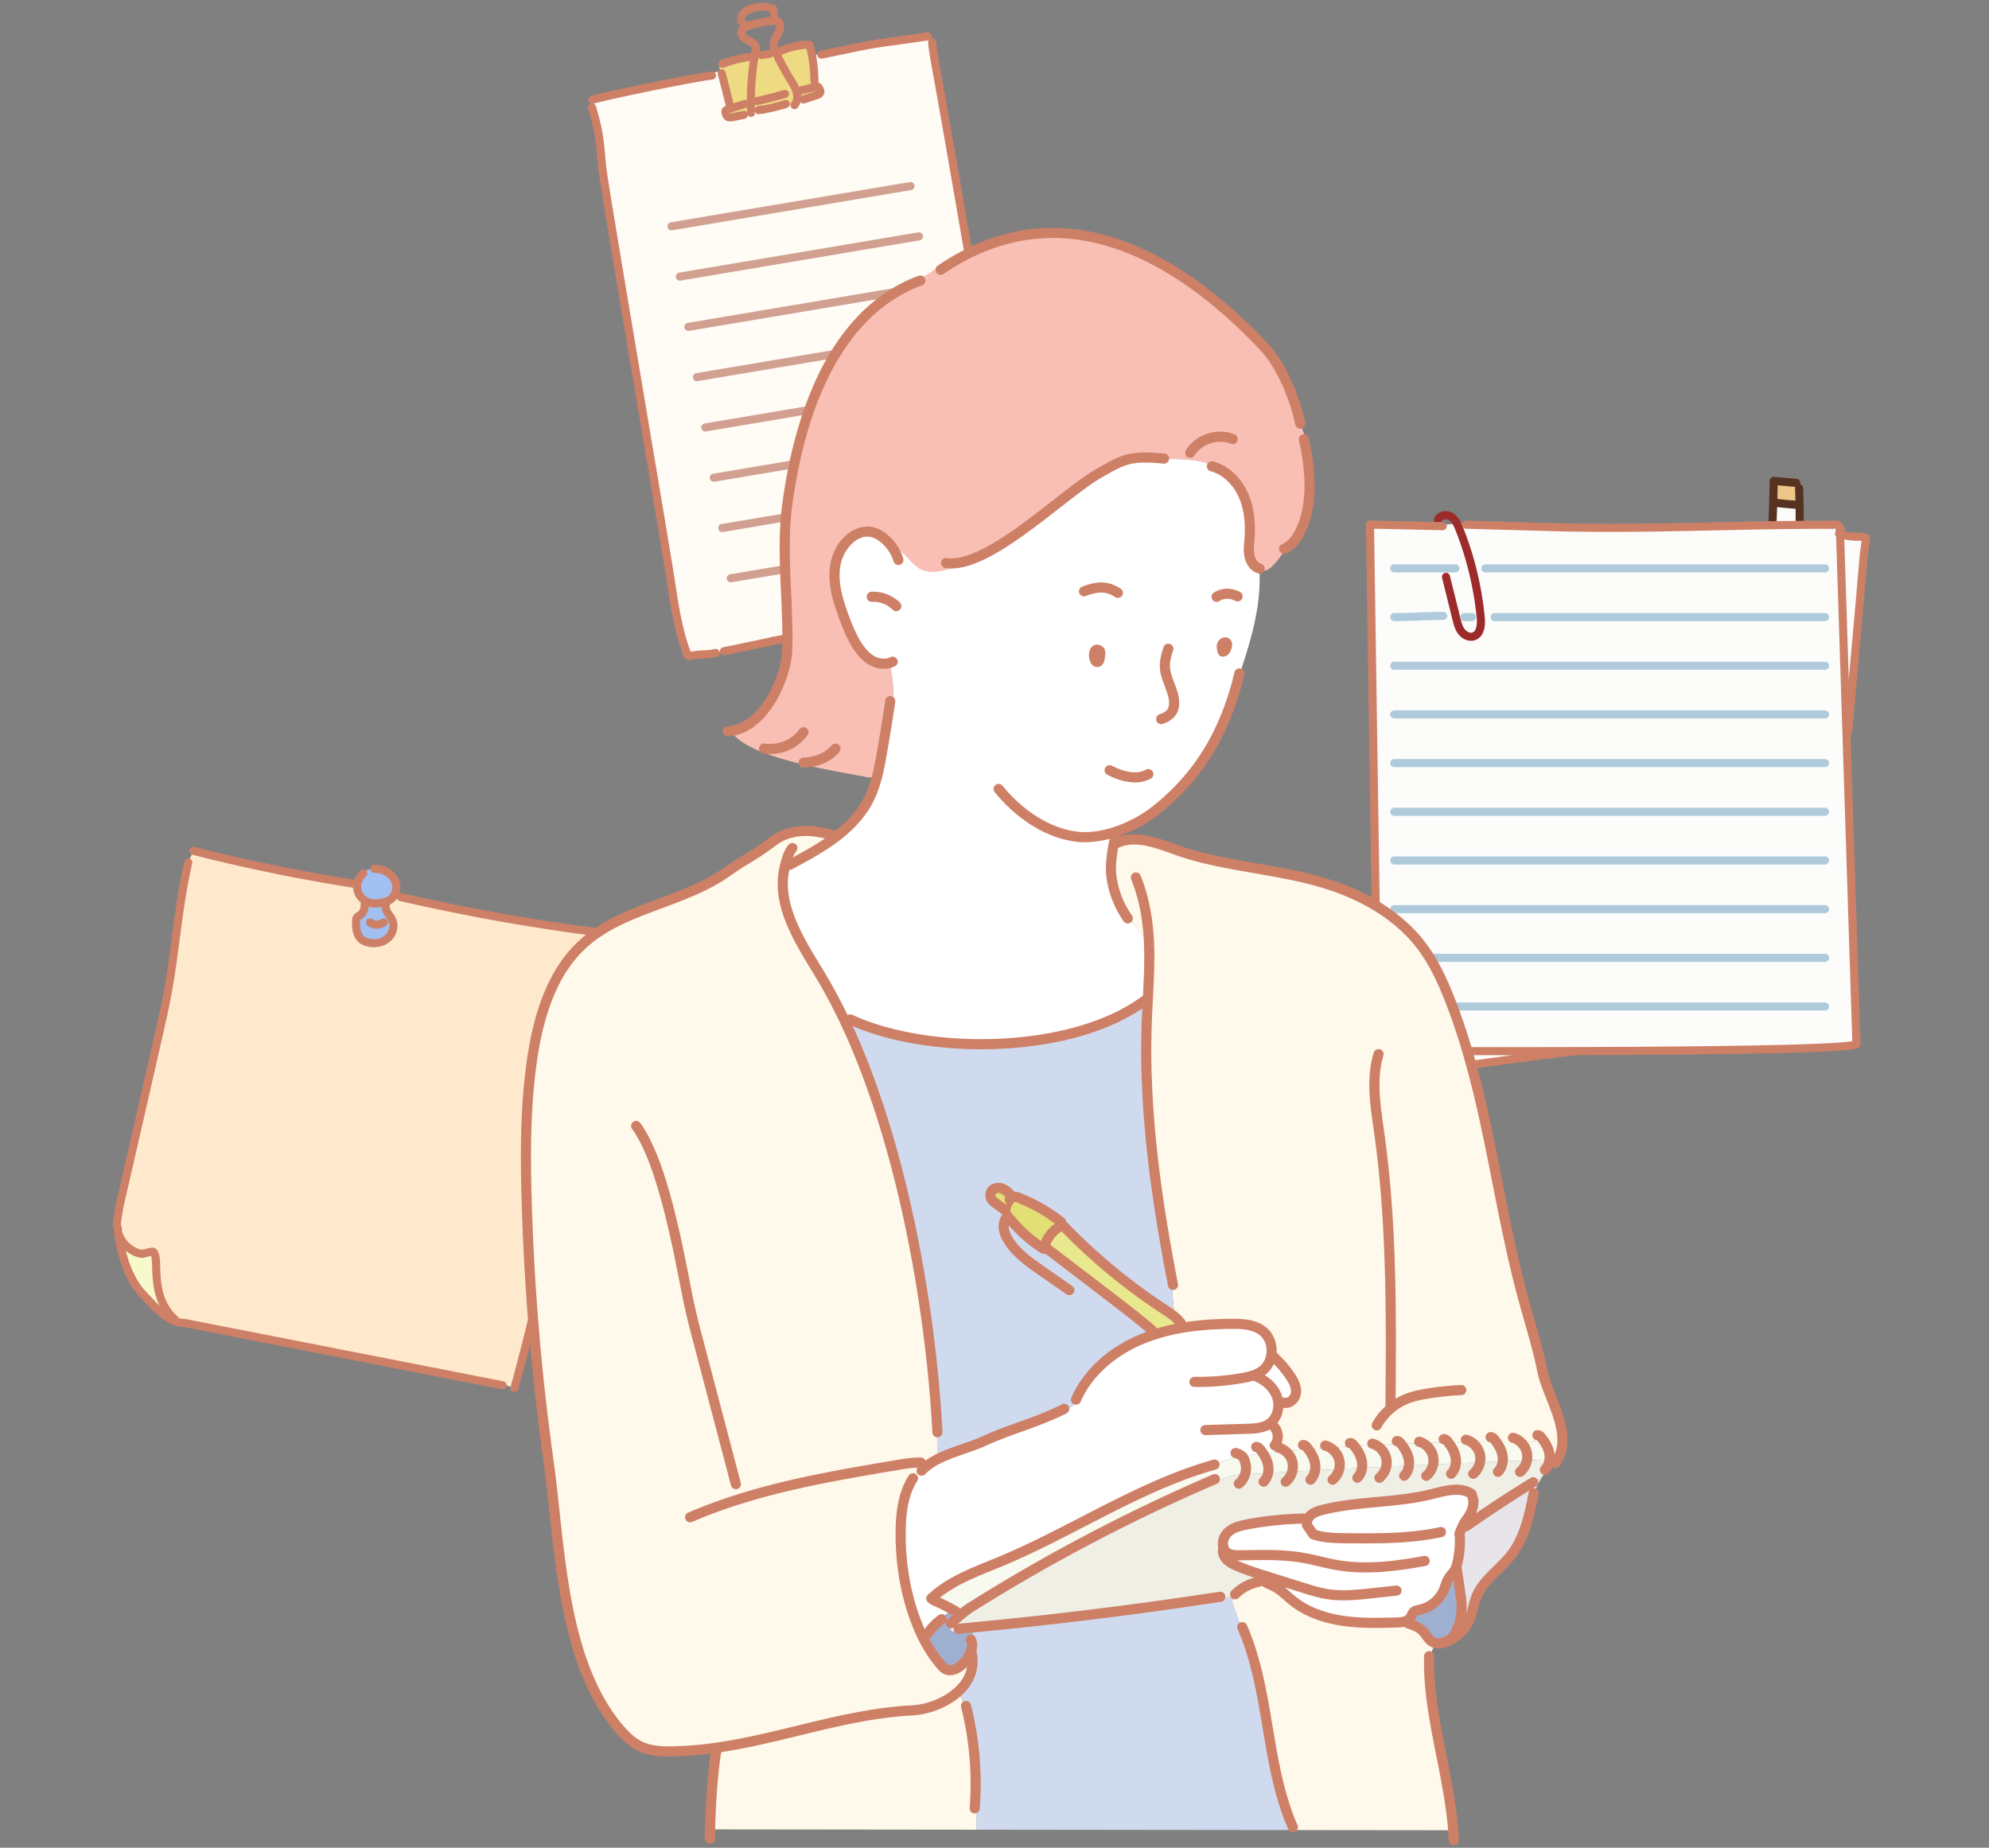
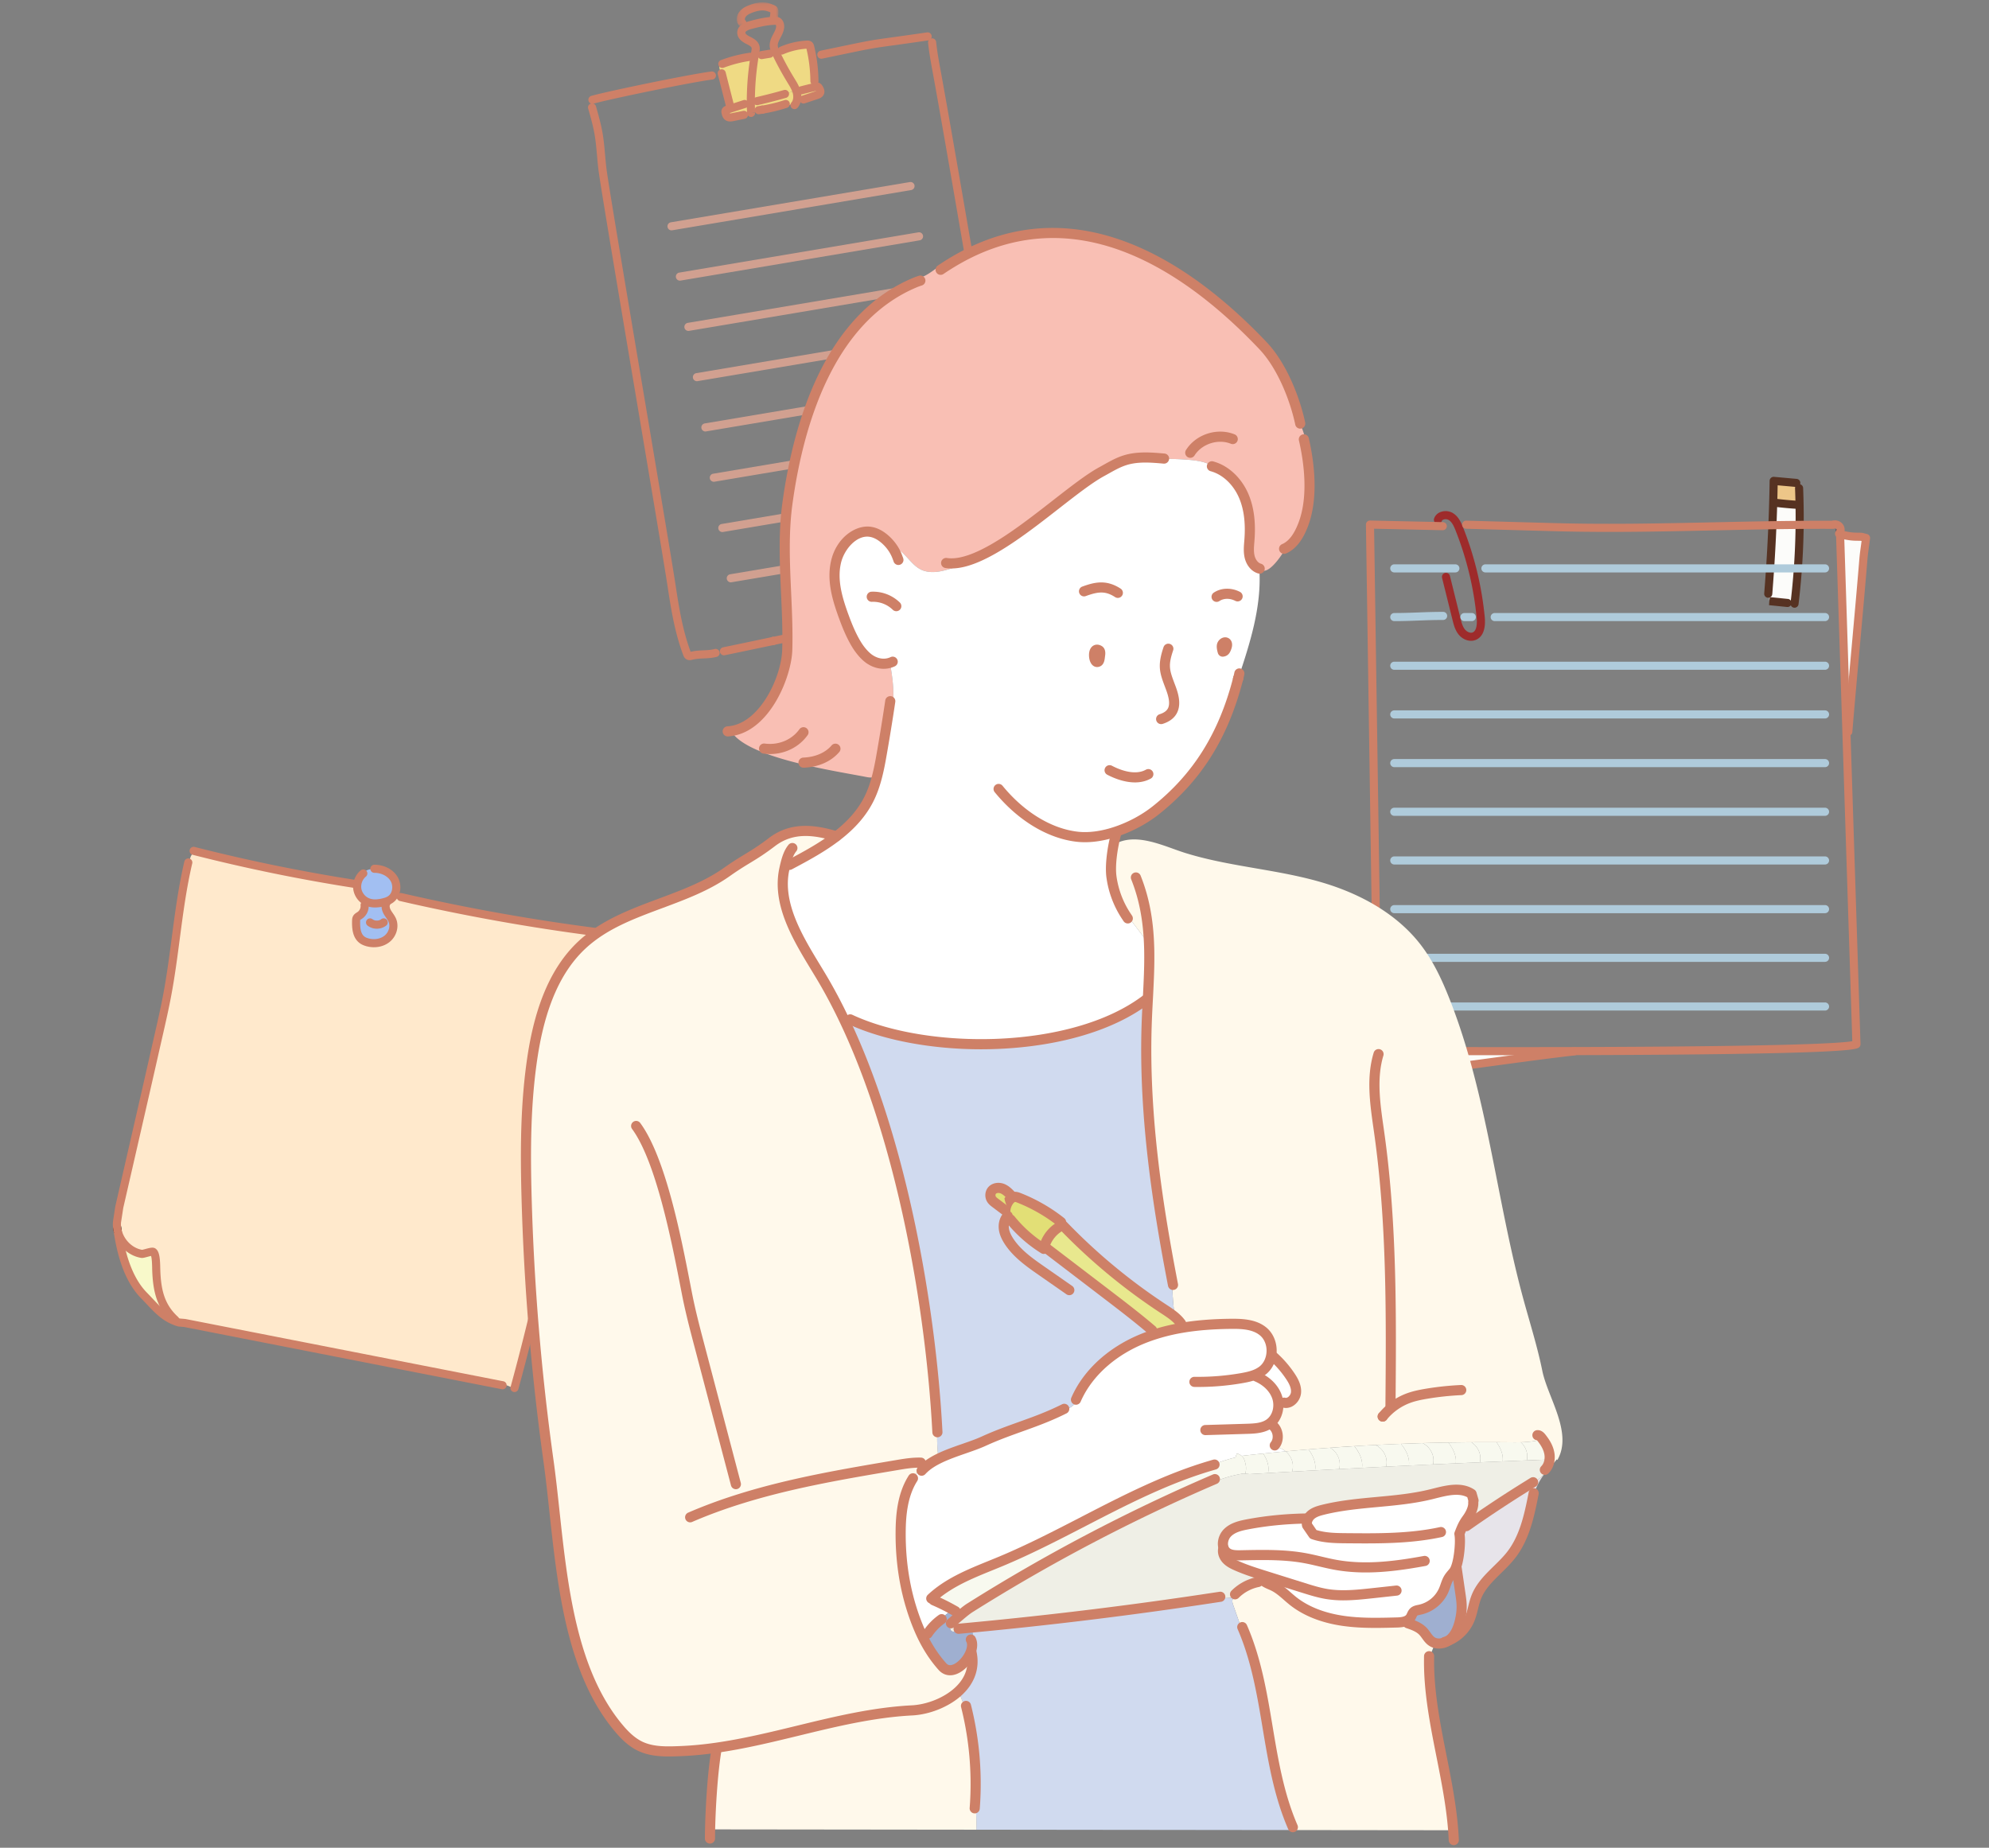
<svg xmlns="http://www.w3.org/2000/svg" xmlns:xlink="http://www.w3.org/1999/xlink" width="423" height="393" viewBox="0 0 423 393">
  <rect x="0" y="0" width="423" height="393" fill="#808080" stroke="none" />
  <defs>
    <path id="a" d="M.187.058h8.858v5.254H.187z" />
  </defs>
  <g fill="none" fill-rule="evenodd">
    <path fill="#FFE9CC" d="M85.402 190.833l.005-.025a2.816 2.816 0 0 0-1.613-.306c-.184.3-.428.57-.723.78a3.527 3.527 0 0 1-.942.462l.071.29c-.35.591-.168 1.355.163 1.955.336.596.805 1.115 1.074 1.746.565 1.344.026 3.004-1.1 3.925-1.13.922-2.728 1.14-4.138.774-.443-.117-.875-.285-1.237-.565-1.165-.901-1.272-2.596-1.227-4.067.006-.174.016-.352.087-.504.132-.3.463-.448.733-.637a2.393 2.393 0 0 0 .982-2.204l1.436-.371a4.324 4.324 0 0 1-.784-.224 3.645 3.645 0 0 1-2.199-2.785 3.367 3.367 0 0 1-.03-.641 4.088 4.088 0 0 1-1.019-.173l.051-.336a368.834 368.834 0 0 1-33.388-6.847l-.071.29c-.744.005-1.07.921-1.197 1.654l-.076.448-.214-.035c-2.179 9.275-2.718 18.85-4.485 28.211-.503 2.688-1.11 5.355-1.715 8.018-.621 2.718-1.237 5.441-1.853 8.16-1.751 7.686-4.276 18.672-6.628 28.929l-.478 3.115a5.746 5.746 0 0 0 .132 1.868c-.005.016 0 .026.005.036.58 2.423 2.632 4.515 5.116 4.912.377.061 2.118-.626 2.438-.422.662.427.621 2.881.647 3.67.132 4.368.83 7.85 4.057 10.797l-.097.244c.29.122.596.224.912.31l1.206.103 67.026 13.133.061-.305c1.023.264 2.021.64 2.958 1.13l.066-.133c7.65-27.875 14.91-65.265 17.532-94.051l.493-2.84a427.624 427.624 0 0 1-42.037-7.489" />
    <path fill="#F8F9CA" d="M25.024 261.774c.79 5.386 2.393 10.502 5.61 13.77 2.204 2.24 3.787 4.363 6.551 5.431l.097-.244c-3.227-2.947-3.925-6.43-4.057-10.797-.025-.789.015-3.242-.647-3.67-.32-.204-2.061.484-2.438.423-2.484-.398-4.535-2.49-5.116-4.913" />
    <path fill="#A2BFF2" d="M75.736 195.802c-.046 1.47.06 3.166 1.227 4.067.36.28.794.448 1.237.565 1.41.367 3.008.148 4.138-.774 1.125-.921 1.665-2.58 1.1-3.924-.27-.632-.738-1.15-1.074-1.746-.331-.601-.515-1.365-.163-1.955l-.072-.29a8.44 8.44 0 0 1-.61.173c-.83.203-1.716.31-2.546.168l-1.435.371c.102.84-.29 1.72-.983 2.205-.27.188-.6.335-.733.636-.07.153-.081.33-.086.504" />
    <path fill="#A2BFF2" d="M83.794 190.502c.656-1.048.651-2.525-.01-3.603-.85-1.39-2.54-2.118-4.164-2.118l-.026.132a2.418 2.418 0 0 0-1.558.188 2.405 2.405 0 0 0-.931.815 3.663 3.663 0 0 0-1.115 3.161 3.643 3.643 0 0 0 2.2 2.785c.254.102.518.173.783.224.83.142 1.716.035 2.545-.169.204-.05.413-.107.611-.173.336-.112.657-.259.942-.463a2.63 2.63 0 0 0 .723-.779" />
    <path fill="#CE8067" d="M79.776 193.013c-.33 0-.645-.026-.948-.078a5.07 5.07 0 0 1-.959-.274 4.51 4.51 0 0 1-2.73-3.456 4.308 4.308 0 0 1-.04-.81 4.502 4.502 0 0 1 1.629-3.293.861.861 0 0 1 1.09 1.333c-.04.033-.078.068-.118.104a2.816 2.816 0 0 0-.857 2.417c.137.911.807 1.76 1.668 2.107.184.074.389.132.625.177.591.101 1.33.05 2.177-.159.179-.044.365-.094.543-.153.288-.096.522-.21.714-.347a1.79 1.79 0 0 0 .489-.527c.485-.775.479-1.91-.01-2.705-.634-1.037-1.98-1.707-3.43-1.707a.861.861 0 0 1 0-1.722c2.068 0 3.945.969 4.9 2.53.837 1.365.84 3.178.005 4.51a3.49 3.49 0 0 1-.956 1.025 4.314 4.314 0 0 1-1.167.577 8.947 8.947 0 0 1-.673.19 8.188 8.188 0 0 1-1.952.261" />
    <path fill="#CE8067" d="M79.529 201.468c-.51 0-1.03-.066-1.547-.2-.636-.169-1.14-.403-1.547-.718-1.479-1.143-1.61-3.152-1.56-4.775.007-.25.027-.542.166-.841.201-.457.586-.7.867-.878.052-.033.104-.066.153-.1.43-.3.684-.874.621-1.395a.862.862 0 0 1 1.71-.207 3.242 3.242 0 0 1-1.563 3.157c-.082.052-.206.131-.239.168-.004-.011.007.11.006.149-.037 1.214.03 2.693.893 3.36.224.174.52.305.931.414 1.227.32 2.521.085 3.373-.61.881-.72 1.247-1.978.85-2.922-.125-.295-.328-.588-.542-.9a9.69 9.69 0 0 1-.488-.757c-.56-1.018-.615-2.042-.153-2.818a.862.862 0 0 1 1.481.88c-.136.227-.066.659.177 1.1.111.197.252.401.401.618.253.367.515.747.71 1.204.695 1.652.128 3.723-1.346 4.93-.916.747-2.105 1.14-3.354 1.14" />
    <path fill="#CE8067" d="M80.143 197.527a3.224 3.224 0 0 1-1.993-.672.862.862 0 0 1 1.066-1.354c.519.41 1.362.403 1.88-.014a.862.862 0 0 1 1.079 1.342 3.247 3.247 0 0 1-2.032.698M75.426 188.854a.818.818 0 0 1-.125-.009l-.432-.066a371.187 371.187 0 0 1-33.477-6.864l-.432-.11a.861.861 0 0 1 .402-1.674l.445.112a369.603 369.603 0 0 0 33.32 6.833l.422.065a.862.862 0 0 1-.123 1.713M109.415 296.075a.861.861 0 0 1-.831-1.09c8.139-29.654 15.01-66.513 17.504-93.901a.853.853 0 0 1 .01-.07l.339-1.953a430.125 430.125 0 0 1-41.228-7.388 2.067 2.067 0 0 1-.204-.045.861.861 0 1 1 .46-1.66c.027.007.055.011.082.016l.05.01a428.64 428.64 0 0 0 41.951 7.473.86.86 0 0 1 .74 1.002l-.488 2.806c-2.505 27.478-9.395 64.435-17.555 94.167a.861.861 0 0 1-.83.633M106.875 295.49a.853.853 0 0 1-.166-.017l-.543-.106-66.982-13.125-1.16-.098a.847.847 0 0 1-.154-.027 8.25 8.25 0 0 1-1.019-.348c-2.396-.926-3.972-2.601-5.64-4.374-.383-.407-.776-.825-1.19-1.247-2.974-3.02-4.886-7.681-5.849-14.25a.86.86 0 1 1 1.704-.249c.895 6.107 2.702 10.579 5.372 13.29.424.432.826.86 1.218 1.276 1.596 1.697 2.975 3.162 5.03 3.957.241.101.489.187.754.262l1.125.095a.84.84 0 0 1 .094.013l67.57 13.24a.861.861 0 0 1-.164 1.708" />
    <path fill="#000" d="M25.018 262.6a.86.86 0 0 1-.846-.71 15.727 15.727 0 0 1-.108-.725.862.862 0 0 1 1.707-.227c.03.216.058.433.096.649a.86.86 0 0 1-.849 1.013" />
    <path fill="#CE8067" d="M37.282 281.592a.857.857 0 0 1-.58-.225c-3.407-3.112-4.198-6.81-4.338-11.407l-.007-.344c-.027-1.468-.126-2.167-.228-2.49-.229.047-.536.13-.748.187-.68.184-1.05.278-1.379.223-2.743-.438-5.136-2.725-5.815-5.561a1.09 1.09 0 0 1-.016-.08 6.596 6.596 0 0 1-.135-2.155l.478-3.116a.646.646 0 0 1 .012-.062l1.871-8.158c1.754-7.64 3.465-15.102 4.757-20.77l.296-1.308c.517-2.284 1.035-4.57 1.557-6.852.591-2.6 1.203-5.29 1.708-7.985.751-3.98 1.29-8.08 1.81-12.043.701-5.337 1.426-10.856 2.683-16.206a.86.86 0 1 1 1.677.394c-1.237 5.265-1.956 10.74-2.652 16.036-.523 3.987-1.065 8.11-1.825 12.138-.511 2.727-1.127 5.432-1.722 8.049-.521 2.282-1.039 4.567-1.556 6.85l-.297 1.309c-1.291 5.67-3.003 13.131-4.756 20.773l-1.865 8.128-.47 3.06a4.869 4.869 0 0 0 .116 1.564l.014.072c.528 2.138 2.304 3.859 4.343 4.212.143-.02.485-.112.717-.175 1.026-.277 1.629-.418 2.109-.113.817.528.999 1.883 1.038 4.048.002.125.004.234.007.322.13 4.279.807 7.475 3.777 10.188a.862.862 0 0 1-.581 1.497z" />
    <path fill="#EDC688" d="M382.376 107.12l-.026.257a78.326 78.326 0 0 1-4.07-.358v.015a1.227 1.227 0 0 1-1.177-.05c.045-1.57.08-3.139.105-4.706 1.54.137 3.077.277 4.617.417l.008-.074c.326-.137.71.12.839.45.132.332.076.703.018 1.05l-.068.002c.041 1.009.067 2.02.09 3.03l-.336-.033" />
    <path fill="#FCFCFA" d="M376.286 125.386l-.165-.013c.482-6.123.807-12.255.982-18.39.35.216.811.236 1.176.051l.002-.015c1.354.155 2.712.274 4.07.358l.025-.257.336.034a153.298 153.298 0 0 1-1.043 21.014 7.644 7.644 0 0 1-1.608.007l-.006.06-3.747-.378a14.558 14.558 0 0 1-.022-2.471" />
    <path fill="#563222" d="M380.116 129.102a.81.81 0 0 1-.147-.01l-3.748-.379.06-.859.095-.856h.003l3.833.387a.86.86 0 0 1-.096 1.717" />
    <path fill="#563222" d="M376.053 127.142a.86.86 0 0 1-.86-.926l.026-.32c.015-.192.03-.385.043-.578a368.32 368.32 0 0 0 1.085-23.054.863.863 0 0 1 .937-.843c1.541.136 3.078.276 4.62.416.035.001.113.008.188.015a.87.87 0 0 1 .784.942.856.856 0 0 1-.929.775l-.16-.014-3.734-.337a369.29 369.29 0 0 1-1.073 22.222c-.012.19-.028.392-.044.594l-.025.311a.861.861 0 0 1-.858.797" />
    <path fill="#563222" d="M381.643 129.256a.861.861 0 0 1-.858-.946l.028-.231a152.963 152.963 0 0 0 .949-23.921l-.011-.285a.86.86 0 0 1 .814-.905.87.87 0 0 1 .906.815l.011.294a154.633 154.633 0 0 1-.958 24.192l-.024.21a.862.862 0 0 1-.857.777" />
    <path fill="#563222" d="M382.351 108.238c-.018 0-.036 0-.054-.002a79.768 79.768 0 0 1-4.114-.361l-.058-.007a48.448 48.448 0 0 1-1.007-.12.862.862 0 0 1-.74-.968.869.869 0 0 1 .968-.74c.323.044.647.08.971.117l.06.006c1.309.15 2.663.27 4.027.354a.86.86 0 0 1-.053 1.72" />
-     <path fill="#FCFCFA" d="M295.397 223.512c-.791.043-1.582.127-2.365.256l-1.677-112.194c5.159.11 10.317.225 15.476.338l.063-.271c.988-.1 1.977-.18 2.969-.243.649-.04 1.298-.069 1.944-.094l.007.296c6.229.175 12.461.346 18.693.517 19.748.546 38.805-.566 59.23-.496l.325-.063a1.197 1.197 0 0 1 1.248.591c.176.329.173.745.007 1.08v.003l.022.642 1.389 43.399 2.082 64.828c-2.25 1.073-33.178 1.388-60.026 1.456-16.977.043-32.329-.012-37.757-.035l-1.63-.01" />
    <path fill="#FCFCFA" d="M395.958 114.193l.89.227c-.182 1.548-.444 3.105-.557 4.472-.878 10.8-2.33 25.94-3.213 36.74l.015.005a21.858 21.858 0 0 1-.366 1.635l-1.389-43.398.93-.03c2.019.45 2.985.245 3.69.349M296.867 225.483c.052-.609.107-1.221.16-1.83v-.131c5.428.022 20.78.078 37.758.035v.067c-10.088 1.13-24.558 3.331-34.647 4.464-.93.102-1.93.193-2.748-.263-.82-.453-1.25-1.693-.583-2.348l.06.006z" />
    <path fill="#9E2B2B" d="M312.85 136.293c-.98 0-2.004-.511-2.696-1.4-.725-.939-1.006-2.065-1.253-3.059l-.442-1.778c-.592-2.385-1.185-4.769-1.775-7.152a.861.861 0 1 1 1.673-.413c.59 2.382 1.181 4.765 1.774 7.15l.441 1.778c.217.869.44 1.768.943 2.417.374.48 1.076.883 1.638.686 1.07-.38.954-2.474.892-3.107a68.33 68.33 0 0 0-4.474-18.553 10.398 10.398 0 0 0-.47-1.06c-.303-.585-.62-.963-.999-1.196a1.344 1.344 0 0 0-1.114-.099c-.199.075-.323.189-.368.337a.862.862 0 0 1-1.648-.5c.203-.668.702-1.182 1.407-1.448a3.05 3.05 0 0 1 2.627.243c.646.398 1.177 1.008 1.62 1.864.216.403.39.828.547 1.226a70.04 70.04 0 0 1 4.587 19.02c.252 2.604-.47 4.343-2.032 4.897a2.634 2.634 0 0 1-.877.147" />
    <path fill="#CE8067" d="M293.036 224.821a.861.861 0 0 1-.861-.842l-.005-.19-1.676-112.202a.86.86 0 0 1 .88-.874l13.902.303 1.575.035a.862.862 0 0 1 .842.88.876.876 0 0 1-.88.842l-1.575-.035c-4.337-.095-8.672-.19-13.009-.283l1.668 111.486a.861.861 0 0 1-.841.88h-.02zM342.235 113.13c-3.891 0-7.793-.043-11.752-.153-6.232-.171-12.464-.342-18.693-.516a.861.861 0 0 1-.837-.885c.014-.475.408-.864.886-.837 6.228.175 12.46.346 18.692.517 11.439.316 22.419.08 34.044-.17 8.153-.175 16.584-.356 25.165-.326a.86.86 0 0 1-.003 1.722h-.003c-8.558-.03-16.98.152-25.122.327-7.63.164-14.985.322-22.377.322" />
    <path fill="#403B4C" d="M391.316 114.09a.861.861 0 0 1-.86-.833l-.018-.544a.861.861 0 0 1 .832-.89.87.87 0 0 1 .89.833l.017.544a.86.86 0 0 1-.832.89h-.029" />
    <path fill="#CE8067" d="M321.692 224.434c-9.709 0-18.37-.025-24.668-.05l-1.63-.01c-.307-.003-.46-.002-.46-.002a.862.862 0 0 1 .01-1.722h.01c.003 0 .154.002.442 0l1.635.011c9.023.037 22.897.072 37.752.034 46.026-.116 56.804-.83 59.144-1.243l-2.06-64.152-1.412-44.039a.862.862 0 0 1 1.722-.059l.022.642 1.39 43.4 2.082 64.829a.863.863 0 0 1-.49.805c-.724.345-2.924 1.395-60.394 1.54-4.49.011-8.891.016-13.095.016" />
    <path fill="#CE8067" d="M298.968 229.033c-.656 0-1.357-.098-1.997-.455-.699-.386-1.222-1.158-1.331-1.964-.092-.672.114-1.31.565-1.752a.86.86 0 1 1 1.205 1.23c-.06.06-.082.157-.064.29.037.273.23.563.46.69.564.314 1.315.261 2.239.16 5.01-.563 11.22-1.405 17.226-2.22 6.069-.824 12.344-1.675 17.42-2.244a.861.861 0 0 1 .191 1.712c-5.055.566-11.32 1.417-17.38 2.239-6.015.816-12.234 1.66-17.268 2.226-.377.04-.81.088-1.266.088M393.08 156.494l-.072-.002a.862.862 0 0 1-.788-.929c.437-5.346 1.023-11.866 1.59-18.171.58-6.448 1.18-13.116 1.623-18.57.071-.86.195-1.765.327-2.723.047-.342.095-.686.14-1.032l-.107-.027c-.162-.02-.371-.021-.631-.023-.686-.003-1.624-.007-3.081-.333a.861.861 0 0 1 .375-1.681c1.276.284 2.074.288 2.715.292.335.002.624.004.912.046.03.004.059.01.087.017l.891.227a.861.861 0 0 1 .643.936 87.694 87.694 0 0 1-.238 1.812c-.128.934-.25 1.817-.316 2.63-.444 5.46-1.044 12.131-1.624 18.583-.567 6.302-1.153 12.817-1.589 18.156a.862.862 0 0 1-.858.792" />
    <path fill="#CE8067" d="M391.115 114.379a.862.862 0 0 1-.616-1.464.245.245 0 0 0 .037-.05l.009-.017a.347.347 0 0 0 .006-.292.342.342 0 0 0-.322-.153.86.86 0 1 1-.334-1.69 2.07 2.07 0 0 1 2.173 1.027 2.074 2.074 0 0 1 .017 1.881 1.996 1.996 0 0 1-.355.5.858.858 0 0 1-.615.258" />
    <path fill="#AFCBDB" d="M388.128 121.751h-72.223a.861.861 0 1 1 0-1.722h72.223a.861.861 0 0 1 0 1.722M309.512 121.751h-12.99a.861.861 0 1 1 0-1.722h12.99a.861.861 0 0 1 0 1.722M388.128 132.105h-70.246a.861.861 0 1 1 0-1.723h70.246a.861.861 0 0 1 0 1.723M313.01 132.105h-1.57a.861.861 0 1 1 0-1.723h1.57a.86.86 0 1 1 0 1.723M296.522 132.105a.861.861 0 0 1 0-1.723c1.925 0 3.55-.06 5.122-.12 1.604-.06 3.264-.123 5.264-.123a.861.861 0 0 1 0 1.722c-1.968 0-3.61.062-5.2.122-1.587.06-3.228.122-5.186.122M388.128 142.458h-91.606a.861.861 0 1 1 0-1.722h91.606a.861.861 0 0 1 0 1.722M388.128 152.812h-91.606a.861.861 0 1 1 0-1.723h91.606a.861.861 0 0 1 0 1.723M388.128 163.165h-91.606a.861.861 0 1 1 0-1.722h91.606a.861.861 0 0 1 0 1.722M388.128 173.519h-91.606a.861.861 0 1 1 0-1.723h91.606a.861.861 0 0 1 0 1.723M388.128 183.872h-91.606a.861.861 0 1 1 0-1.722h91.606a.861.861 0 0 1 0 1.722M388.128 194.226h-91.606a.861.861 0 1 1 0-1.723h91.606a.861.861 0 0 1 0 1.723M388.128 204.58h-91.606a.861.861 0 1 1 0-1.723h91.606a.861.861 0 0 1 0 1.722M388.128 214.933h-91.606a.861.861 0 1 1 0-1.723h91.606a.861.861 0 0 1 0 1.723" />
-     <path fill="#FFFCF5" d="M169.334 21.76a15.312 15.312 0 0 1 1.58-.464l-.033-.139c.924-.303 1.853-.61 2.778-.917.3-.097.629-.225.756-.51.154-.34-.056-.722-.254-1.036-.064-.101-.135-.206-.244-.255-.112-.045-.243-.022-.36.008-.052.01-.1.022-.153.033l-.007-.033a4.025 4.025 0 0 1-.229-1.502h.03a31.478 31.478 0 0 0-.501-5.1l.187-.033c.576-.139 1.153-.274 1.733-.408l.053.228c14.033-2.92 8.462-1.835 22.649-3.894l.026.052c.7.289 1.1 1.12.959 1.854.228 1.936.584 3.856.94 5.773 2.969 16.142 16.197 93.364 18.582 109.602l.236.004-.004.326a2.654 2.654 0 0 1-1.09 2.138c-5.151 2.134-10.854 2.486-16.414 3.003-14.123 1.307-23.937 3.28-36.084 5.83a2.024 2.024 0 0 0-.063.01c-4.25.82-9.664 1.955-12.184 2.573l-.008-.033c-1.905.475-3.306.146-5.212.617-.187.049-.396.094-.569.004-.18-.09-.262-.292-.333-.48-1.756-4.698-2.539-9.525-3.284-14.482-1.374-9.091-13.24-78.495-14.584-87.736-.445-3.062-.471-6.185-1.1-9.214-.33-1.595-.772-3.164-1.217-4.73l.052-.033c-.112-.187-.243-.374-.337-.569-.217-.457-.056-1.198.45-1.172l.03.109c4.272-1.154 21.132-4.606 25.288-5.123l.026-.378c-.022 0-.045-.01-.045-.033-.003-.06.064-.09.12-.105a14.52 14.52 0 0 1 1.741-.4c.027.052.057.1.087.149.06.094.123.183.19.277l-.03.022 1.865 7.306.056.172-.625.202c-.195.064-.412.146-.483.337-.049.127-.015.27.015.4.071.289.157.6.39.787.314.254.767.187 1.16.105.64-.131 1.28-.262 1.92-.39l-.007-.04c.652-.196 1.296-.394 1.944-.589l.486-.146c.6-.18 1.214-.363 1.835-.408.008-.004.019-.004.03-.004a34.065 34.065 0 0 0 4.725-1.115l.087.273c.561.056 1.104-.195 1.624-.408.274-.113.547-.217.824-.315" />
    <path fill="#EFDA84" d="M171.656 18.896c.58-.146 1.164-.285 1.748-.416l.154-.034c.116-.03.247-.052.359-.007.109.049.18.153.244.255.198.314.408.696.254 1.037-.127.284-.457.412-.756.509-.925.307-1.853.614-2.778.917l.033.139c-.535.127-1.063.28-1.58.464.285-.659.285-1.445.101-2.153a3.06 3.06 0 0 0-.093-.303c.76-.187 1.516-.37 2.276-.558l.038.15z" />
    <path fill="#EFDA84" d="M166.26 10.898l-.03-.142c1.696-.73 3.52-1.16 5.362-1.262.187-.011.397-.011.536.113.104.097.142.243.176.381a31.466 31.466 0 0 1 .894 6.957h-.03a4.025 4.025 0 0 0 .229 1.502l.007.033a67.77 67.77 0 0 0-1.748.416l-.038-.15c-.76.187-1.516.37-2.276.558-.27-.812-.738-1.546-1.187-2.28a64.553 64.553 0 0 1-3.082-5.658l-.101-.213 1.288-.255M166.8 22.21a34.129 34.129 0 0 1-4.726 1.116c-.011 0-.022 0-.03.003-.622.045-1.236.229-1.835.408-.16.05-.325.098-.486.146a50.07 50.07 0 0 1-.042-2.242 13.877 13.877 0 0 1 2.198-.52l.041.171c1.697-.4 3.385-.842 5.063-1.325l-.02-.082c.795-.195 1.585-.39 2.379-.581.037.101.067.202.093.303.184.708.184 1.494-.1 2.153-.278.098-.551.203-.825.315-.52.213-1.063.464-1.625.408l-.086-.273z" />
    <path fill="#EFDA84" d="M166.964 19.884l.018.083a108.49 108.49 0 0 1-5.061 1.325l-.041-.172c-.746.112-1.48.288-2.198.52 0-3.295.273-6.586.823-9.832a17.722 17.722 0 0 1 2.175-.288l.012.074 1.022-.168.236-.071 1.022-.202.101.213a64.625 64.625 0 0 0 3.082 5.658c.449.734.917 1.467 1.186 2.28-.793.19-1.583.386-2.377.58" />
    <path fill="#EFDA84" d="M153.912 13.485a28.179 28.179 0 0 1 5.59-1.408l.535-.176c.158-.033.311-.067.468-.093a58.827 58.827 0 0 0-.823 9.832c-.435.139-.862.3-1.28.483l-.008-.015c-.996.322-1.992.641-2.985.963l-.056-.173-1.864-7.305.03-.022a6.112 6.112 0 0 1-.191-.277 1.826 1.826 0 0 1-.086-.15c-.199-.345-.322-.741-.206-1.116.112-.367.531-.636.876-.543" />
    <path fill="#EFDA84" d="M158.4 22.123c.42-.183.847-.344 1.281-.483a50.85 50.85 0 0 0 .041 2.243c-.647.195-1.291.393-1.943.588l.008.041c-.64.127-1.28.258-1.921.39-.393.082-.846.15-1.16-.105-.233-.188-.32-.498-.39-.787-.03-.13-.064-.273-.015-.4.07-.191.288-.274.483-.337l.625-.202c.992-.322 1.988-.64 2.984-.963l.008.015z" />
    <path fill="#CE8067" d="M153.62 14.452a.862.862 0 0 1-.307-1.667c.094-.035.188-.069.282-.101a29.17 29.17 0 0 1 5.783-1.459.858.858 0 0 1 .976.729.861.861 0 0 1-.728.976 27.36 27.36 0 0 0-5.463 1.38c-.079.027-.158.055-.237.085a.859.859 0 0 1-.306.057M155.352 23.76a.862.862 0 0 1-.834-.648l-1.864-7.305a.861.861 0 1 1 1.669-.427l1.864 7.305a.862.862 0 0 1-.835 1.075M161.006 22.367a.861.861 0 0 1-.195-1.7l.305-.07c.2-.046.4-.092.599-.14 1.683-.398 3.373-.84 5.03-1.317a.862.862 0 0 1 .476 1.655c-1.684.484-3.4.934-5.103 1.336-.2.049-.409.097-.617.145l-.298.068a.857.857 0 0 1-.197.023M162.073 24.187a.862.862 0 0 1-.137-1.712 33.412 33.412 0 0 0 4.606-1.087c.117-.034.213-.065.308-.096a.861.861 0 0 1 .527 1.64c-.114.037-.228.074-.342.106-1.567.49-3.197.875-4.824 1.138a.867.867 0 0 1-.138.01" />
    <path fill="#CE8067" d="M161.328 24.299a.862.862 0 0 1-.119-1.714c.23-.033.46-.065.686-.105a.86.86 0 1 1 .298 1.697c-.245.043-.495.079-.744.114a.9.9 0 0 1-.121.008M170.88 22.02a.862.862 0 0 1-.268-1.68c.924-.304 1.851-.61 2.775-.917.071-.023.126-.043.168-.06l-.016-.03a72.15 72.15 0 0 0-1.673.398c-.421.105-.839.212-1.253.322a.86.86 0 1 1-.446-1.663c.425-.114.853-.224 1.281-.33a75.722 75.722 0 0 1 1.767-.42l.163-.036c.18-.047.508-.105.859.035.386.172.566.458.653.597.199.315.667 1.057.31 1.849-.293.655-.956.87-1.274.974-.922.306-1.851.613-2.777.917a.866.866 0 0 1-.269.043" />
    <path fill="#CE8067" d="M173.206 18.113a.861.861 0 0 1-.861-.86c0-.091-.004-.185-.007-.275a30.762 30.762 0 0 0-.83-6.616c-1.705.11-3.364.508-4.937 1.185a.861.861 0 1 1-.681-1.583 16.58 16.58 0 0 1 5.655-1.33c.217-.013.737-.044 1.157.33.308.286.393.634.438.82a32.428 32.428 0 0 1 .919 7.146c.004.094.008.21.008.322a.861.861 0 0 1-.861.861M161.972 12.576a.861.861 0 0 1-.146-1.71l1.748-.29a.861.861 0 1 1 .28 1.7l-1.734.287a.88.88 0 0 1-.148.013M155.293 25.839c-.36 0-.77-.08-1.13-.372-.469-.379-.603-.925-.683-1.25-.047-.204-.125-.545.017-.915.217-.585.779-.769 1.018-.848l.63-.203c.56-.182 1.122-.363 1.685-.543l1.298-.419a.862.862 0 0 1 .53 1.639l-1.3.42c-.562.18-1.123.36-1.683.542l-.458.148a.75.75 0 0 0 .03.076c.056.008.18 0 .442-.056l.195-.04c.578-.118 1.157-.235 1.735-.35l.431-.09a.862.862 0 0 1 .35 1.688l-.404.082c-.617.123-1.192.24-1.767.359l-.19.038a3.549 3.549 0 0 1-.746.094" />
    <path fill="#CE8067" d="M159.726 24.872a.864.864 0 0 1-.86-.857l-.002-.027a59.85 59.85 0 0 1 .792-12.323c.026-.181.061-.383.097-.584l.034-.195c.046-.251.097-.526.055-.69-.085-.337-.655-.623-1.157-.876-1.593-.787-1.908-1.74-1.894-2.404.007-.55.244-1.338 1.326-1.932a5.397 5.397 0 0 1 1.277-.49c1.635-.436 3.386-.867 5.184-.93.04-.003.08-.004.117-.004.281-.012.619-.002.96.142.884.37 1.195 1.37 1.11 2.196-.086.807-.452 1.505-.774 2.12-.32.61-.595 1.137-.581 1.651.007.338.142.69.342 1.12l.099.207a63.883 63.883 0 0 0 3.038 5.578l.094.153c.44.716.894 1.455 1.176 2.306.038.1.077.23.11.36.248.956.197 1.919-.144 2.709-.12.286-.29.56-.502.809a.86.86 0 1 1-1.311-1.118c.096-.113.174-.237.228-.367.19-.441.212-1.022.061-1.602a2.212 2.212 0 0 0-.067-.22c-.23-.69-.613-1.314-1.019-1.975l-.095-.155a65.648 65.648 0 0 1-3.123-5.734l-.104-.219c-.254-.545-.49-1.138-.505-1.81-.026-.959.401-1.773.777-2.492.276-.526.536-1.022.586-1.5.024-.233-.046-.406-.079-.439a2.992 2.992 0 0 0-.245.002l.058-.01a.99.99 0 0 1-.122.013c-1.626.054-3.278.461-4.831.874-.36.093-.653.204-.878.33-.168.093-.438.269-.441.456-.003.18.236.486.917.822.778.39 1.805.907 2.082 2.007.133.527.043 1.019-.029 1.414l-.034.194c-.033.183-.065.366-.092.55a58.244 58.244 0 0 0-.814 9.709c-.004.712.01 1.433.04 2.208l-.859.1.861-.039.002.105a.858.858 0 0 1-.857.857h-.004z" />
    <g transform="translate(156.5 .442)">
      <mask id="b" fill="#fff">
        <use xlink:href="#a" />
      </mask>
      <path fill="#CE8067" d="M1.381 5.312a.863.863 0 0 1-.565-.21c-.44-.383-.668-.973-.624-1.62.056-.73.43-1.419 1.053-1.949C1.77 1.091 2.37.831 2.887.635c1.476-.557 2.735-.71 3.85-.463.49.11.928.287 1.351.459.221.095.585.253.797.653.14.236.15.504.156.648a6.13 6.13 0 0 1-.1 1.355.861.861 0 0 1-1.694-.316c.05-.263.074-.529.075-.792a6.238 6.238 0 0 0-.959-.325c-.776-.172-1.714-.043-2.866.392-.381.144-.815.33-1.138.601-.265.226-.43.504-.45.76a.324.324 0 0 0 .037.194.86.86 0 0 1-.565 1.51z" mask="url(#b)" />
    </g>
    <path fill="#CE8067" d="M125.994 22.08a.862.862 0 0 1-.255-1.685c.047-.014.094-.029.145-.042 4.23-1.142 21.15-4.616 25.409-5.146a.861.861 0 1 1 .212 1.71c-4.214.523-20.978 3.967-25.17 5.098l-.085.025a.857.857 0 0 1-.256.04" />
    <path fill="#CE8067" d="M146.667 140.405c-.194 0-.412-.036-.631-.15-.474-.237-.654-.71-.74-.937-1.743-4.663-2.54-9.399-3.33-14.661-.635-4.194-3.51-21.274-6.554-39.356-3.592-21.34-7.307-43.405-8.03-48.384-.187-1.28-.302-2.579-.414-3.836-.156-1.764-.318-3.59-.679-5.327-.31-1.505-.71-2.944-1.202-4.669a.861.861 0 1 1 1.657-.471c.5 1.759.91 3.229 1.232 4.79.381 1.835.547 3.712.708 5.525.11 1.233.222 2.508.402 3.74.721 4.96 4.434 27.016 8.025 48.346 3.045 18.09 5.922 35.175 6.558 39.385.772 5.136 1.547 9.754 3.21 14.231 1.002-.238 1.858-.275 2.686-.311.808-.035 1.57-.069 2.442-.286a.862.862 0 0 1 .417 1.672c-1.04.258-1.926.298-2.783.335-.804.035-1.564.067-2.43.282-.12.031-.315.082-.544.082zM164.47 137.181a.862.862 0 0 1-.176-1.705c12.846-2.696 22.305-4.56 36.18-5.844l1.48-.135c4.97-.447 10.11-.91 14.685-2.806a.86.86 0 1 1 .66 1.592c-4.819 1.996-10.091 2.47-15.19 2.93l-1.475.134c-13.785 1.276-23.198 3.13-35.986 5.816a.872.872 0 0 1-.178.018" />
    <path fill="#CE8067" d="M153.96 139.38a.862.862 0 0 1-.173-1.706 1666.89 1666.89 0 0 0 8.888-1.858l1.554-.327a.858.858 0 0 1 1.02.665.86.86 0 0 1-.665 1.02l-1.554.328c-2.804.591-5.746 1.212-8.897 1.859a.864.864 0 0 1-.174.018M174.669 12.494a.862.862 0 0 1-.175-1.705l2.952-.615c7.63-1.591 7.63-1.591 12.335-2.24 1.679-.232 3.96-.547 7.414-1.048a.862.862 0 0 1 .248 1.704c-3.46.503-5.745.818-7.426 1.05-4.648.64-4.648.64-12.22 2.22l-2.952.615a.857.857 0 0 1-.176.019" />
    <path fill="#CE8067" d="M217.825 125.88a.862.862 0 0 1-.851-.735c-2.453-16.7-15.702-93.937-18.578-109.572-.351-1.894-.715-3.855-.948-5.828-.026-.208-.05-.42-.072-.635a.861.861 0 0 1 1.713-.183c.022.204.043.405.07.61.226 1.923.584 3.855.931 5.723 2.878 15.644 16.134 92.923 18.588 109.634a.862.862 0 0 1-.853.987M164.425 137.19a.868.868 0 0 1-.852-.686.853.853 0 0 1 .66-1.016c.03-.007.069-.014.106-.02a.862.862 0 0 1 .262 1.703.885.885 0 0 1-.176.018M162.045 24.19a.861.861 0 0 1-.368-1.64c.115-.055.27-.086.397-.086a.861.861 0 0 1 .089 1.719.942.942 0 0 1-.118.008" />
    <path fill="#D1A090" d="M142.801 48.995a.862.862 0 0 1-.142-1.71l50.846-8.563a.861.861 0 0 1 .286 1.698l-50.846 8.563a.884.884 0 0 1-.144.012M144.602 59.69a.861.861 0 0 1-.142-1.711l50.846-8.563a.86.86 0 1 1 .286 1.698l-50.846 8.563a.884.884 0 0 1-.144.012M146.403 70.383a.861.861 0 0 1-.142-1.71l50.846-8.563a.86.86 0 1 1 .286 1.698l-50.846 8.563a.884.884 0 0 1-.144.012M148.204 81.078a.862.862 0 0 1-.142-1.71l50.846-8.563a.861.861 0 0 1 .286 1.698l-50.846 8.563a.884.884 0 0 1-.144.012M150.005 91.772a.862.862 0 0 1-.142-1.71l50.846-8.563a.86.86 0 1 1 .286 1.698l-50.846 8.563a.884.884 0 0 1-.144.012M151.807 102.466a.861.861 0 0 1-.142-1.71l50.845-8.563a.86.86 0 1 1 .286 1.698l-50.845 8.563a.884.884 0 0 1-.144.012M153.608 113.16a.862.862 0 0 1-.142-1.71l50.845-8.562a.861.861 0 0 1 .286 1.698l-50.845 8.563a.884.884 0 0 1-.144.012M155.409 123.855a.862.862 0 0 1-.142-1.71l50.845-8.563a.86.86 0 1 1 .286 1.698l-50.845 8.563a.884.884 0 0 1-.144.012" />
    <path fill="#FFF9EB" d="M282.902 307.924c-1.54.105-3.084.223-4.623.35-1.62.132-3.24.273-4.86.417a4.134 4.134 0 0 0-1.533-.802l-.783-.468c1.074-1.285.743-3.487-.662-4.401l-.676-.08c.085-.059.174-.116.258-.179 1.34-.972 1.96-2.702 1.83-4.366l1.174-.075c1.214.366 2.452-.829 2.592-2.088.135-1.254-.5-2.465-1.202-3.516a22.112 22.112 0 0 0-3.581-4.142l-.525-.085c.394-1.904-.156-4.035-1.662-5.292-1.823-1.519-4.399-1.655-6.77-1.631-3.52.031-7.065.254-10.532.846l-.159-.899c-.386-.543-.853-1.01-1.36-1.443a72.765 72.765 0 0 1-.573-7.87c-3.401-17.734-5.961-35.765-5.406-53.863.069-2.305.196-4.573.314-6.82.142-2.816.274-5.592.255-8.35.254-.597.206-1.308-.02-1.932-.005-.013-.01-.026-.018-.04-.257-.694-.71-1.3-1.155-1.892a4029.482 4029.482 0 0 1-3.967-5.263l-.178.11a20.156 20.156 0 0 1-2.7-7.606c-.274-1.935.005-4.653.47-7.01l.17.03c4.692-2.632 10.565.466 15.128 1.878 10.514 3.255 21.734 3.53 32.092 7.253 6.884 2.472 13.407 6.426 17.88 12.22 2.661 3.446 4.53 7.444 6.131 11.494 7.994 20.181 9.909 42.198 15.526 63.164 1.426 5.318 3.129 10.579 4.226 15.981 1.15 5.687 6.538 13.155 3.217 18.952l-.169-.093a8.725 8.725 0 0 1-2.187 2.11c-.089.058-.178.116-.271.17l-.05-.076c.558-.556.879-1.299.982-2.081a4.269 4.269 0 0 0-.03-1.429c-.198-1.108-.758-2.114-1.446-3.018-1.491.466-3.044.62-4.61.662a68.28 68.28 0 0 1-2.697.006c-.827-.01-1.66-.015-2.487-.016a350.15 350.15 0 0 0-5.325.007c-1.633.007-3.27.028-4.903.061-1.824.03-3.644.072-5.468.123-1.535.047-3.075.099-4.61.16a359.5 359.5 0 0 0-5.388.242c-.832.04-1.664.083-2.496.13-.676.036-1.352.075-2.029.119-1.713.1-3.421.214-5.134.34" />
    <path fill="#F8F9EF" d="M329.496 309.108c.088.467.101.956.03 1.428l-.672-.09c-1.38.052-2.76.108-4.138.164a4.087 4.087 0 0 0-.003-1.66 4.177 4.177 0 0 0-1.274-2.198c1.566-.043 3.119-.197 4.61-.662.688.904 1.248 1.91 1.447 3.018" />
    <path fill="#EFEFE6" d="M274.803 313.004c1.624-.091 3.244-.183 4.868-.27 1.708-.096 3.421-.187 5.134-.274 1.616-.092 3.23-.175 4.85-.257 1.713-.087 3.426-.174 5.144-.257 1.61-.083 3.22-.16 4.836-.24 1.713-.082 3.426-.164 5.139-.242 1.61-.074 3.221-.148 4.832-.217 1.717-.078 3.43-.156 5.143-.226 1.61-.073 3.222-.138 4.828-.203 1.713-.074 3.426-.143 5.139-.208 1.379-.056 2.758-.112 4.137-.164l.672.09c-.103.783-.424 1.525-.981 2.08l.049.076c.093-.053.182-.11.271-.168l.392.022a10.177 10.177 0 0 1-.757.903 10.324 10.324 0 0 1-3.349 2.367 263.458 263.458 0 0 0-13.3 8.776l-.707-.183c.223-.436.482-.863.812-1.316.677-.916 1.435-2.312 1.36-3.491l.063-.436-.412-1.429c-2.458-1.622-5.703-.638-8.564.07-7.557 1.878-15.542 1.433-23.1 3.32-.84.212-1.7.465-2.385 1.003a2.756 2.756 0 0 0-.775.96l-.338-.116c-4.21.066-8.418.457-12.552 1.249-1.513.292-3.102.681-4.194 1.77-.837.836-1.217 2.21-.822 3.265l-.04.013c-.277.81.051 1.726.625 2.359.573.628 1.355 1.025 2.134 1.368 1.703.754 3.473 1.348 5.252 1.906l-.072.227c0 .284.084.525.23.739l-.8.6a9.58 9.58 0 0 0-4.907 2.623l.12.543c-.16.04-.325.075-.49.102a9.183 9.183 0 0 1-3.483-.013 907.468 907.468 0 0 1-52.244 6.449c-.72.07-1.446.136-2.167.202l.004.049c-.614 0-1.282.812-1.909.558-.36-.147-.502-.619-.395-.992.085-.285.272-.516.49-.716l-.16-.183c.49-.426.99-.862 1.47-1.27.9-.77 1.737-1.453 2.33-1.826a375.903 375.903 0 0 1 52.013-27.342l.191.44a27.746 27.746 0 0 1 6.022-1.697l.382.04.943.09c1.3-.078 2.603-.152 3.903-.226 1.708-.105 3.417-.2 5.125-.297" />
    <path fill="#E7E4EA" d="M325.97 318.584c-.85 4.266-1.883 8.611-4.52 12.048-2.38 3.098-5.987 5.336-7.455 8.96-.65 1.606-.822 3.377-1.505 4.969-.852 1.978-2.509 3.587-4.498 4.404.147-.09.29-.191.418-.303 1.091-.933 1.667-2.333 2.016-3.726.286-1.13.452-2.295.422-3.46-.021-.846-.145-1.683-.269-2.524-.26-1.793-.525-3.59-.785-5.389l-.196-.075c.763-1.917 1.074-5.796.773-7.255.26-.672.487-1.255.772-1.824l.707.183a264.036 264.036 0 0 1 13.3-8.776 10.303 10.303 0 0 0 3.348-2.367 14.11 14.11 0 0 0-2.524 5.135h-.004z" />
    <path fill="#F8F9EF" d="M324.713 308.95c.115.548.115 1.113.003 1.66-1.713.065-3.426.134-5.14.208a4.49 4.49 0 0 0-.047-1.295c-.185-1.014-.67-1.945-1.273-2.782.827.001 1.66.006 2.487.016.898.01 1.797.02 2.696-.006a4.18 4.18 0 0 1 1.274 2.2" />
    <path fill="#F8F9EF" d="M319.53 309.523c.074.423.096.863.047 1.295-1.606.065-3.217.13-4.828.204a4.067 4.067 0 0 0-.002-1.656c-.23-1.063-.91-2.016-1.817-2.618 1.775-.015 3.55-.018 5.326-.007.604.837 1.088 1.768 1.273 2.782" />
    <path fill="#F8F9EF" d="M314.747 309.366c.115.543.114 1.108.002 1.655-1.713.07-3.426.148-5.143.226.05-.436.032-.877-.048-1.304-.207-1.152-.807-2.203-1.53-3.134 1.632-.034 3.27-.054 4.902-.06.907.6 1.587 1.554 1.817 2.617" />
    <path fill="#FFF" d="M278.142 323.09a2.76 2.76 0 0 1 .775-.96c.686-.538 1.545-.79 2.386-1.003 7.557-1.887 15.542-1.442 23.099-3.32 2.861-.708 6.106-1.692 8.564-.07l.412 1.43-.062.435c.074 1.18-.684 2.575-1.361 3.491-.33.453-.589.88-.812 1.316-.285.57-.513 1.152-.771 1.823.3 1.46-.011 5.34-.774 7.256-.12.302-.25.556-.392.742-.343.454-.749.863-1.06 1.343-.527.813-.737 1.787-1.125 2.677-.906 2.068-2.847 3.65-5.059 4.114-.458.097-.961.163-1.3.488-.325.306-.428.782-.673 1.156-.075.115-.16.217-.258.31-.664.65-1.767.746-2.733.767-3.826.103-7.68.2-11.465-.36-3.785-.565-7.543-1.833-10.548-4.207-1.453-1.154-2.742-2.57-4.44-3.316-.774-.339-1.744-.7-2.18-1.332a1.268 1.268 0 0 1-.23-.74l.072-.226c-1.78-.558-3.55-1.152-5.252-1.906-.779-.343-1.561-.74-2.134-1.368-.574-.633-.902-1.55-.625-2.359l.04-.013c-.395-1.055-.015-2.43.822-3.265 1.092-1.089 2.68-1.478 4.193-1.77 4.135-.792 8.344-1.183 12.553-1.25l.338.117z" />
    <path fill="#9FAFD0" d="M307.992 348.964c-.837.538-1.892.75-2.804.482-.267-.08-.524-.2-.756-.37-.755-.54-1.164-1.443-1.808-2.116-.849-.886-2.054-1.31-3.22-1.707l.327-.934c.098-.093.182-.196.258-.311.245-.374.348-.85.673-1.156.339-.325.842-.39 1.3-.488 2.212-.465 4.153-2.046 5.059-4.114.388-.89.598-1.864 1.124-2.677.312-.48.717-.89 1.06-1.343.143-.186.272-.44.393-.742l.196.076c.26 1.797.525 3.595.785 5.388.124.841.247 1.678.269 2.523.03 1.166-.136 2.331-.422 3.461-.349 1.392-.925 2.793-2.016 3.726a3.134 3.134 0 0 1-.418.302" />
    <path fill="#F8F9EF" d="M309.558 309.943c.08.427.097.868.048 1.304-1.61.07-3.222.143-4.832.217a4.093 4.093 0 0 0 .006-1.677c-.26-1.22-1.114-2.293-2.221-2.855a443.51 443.51 0 0 1 5.468-.123c.724.931 1.323 1.982 1.531 3.134" />
    <path fill="#FFF9EB" d="M303.921 352.764c-.183 12.114 4.19 24.283 5.128 36.51l-33.928-.039c-.062-.205-.116-.41-.164-.614h-.005c-5.915-13.567-4.825-29-10.77-42.58l-.25.088-1.703-4.861c-.15-.44-.27-1.014.1-1.299l-.04-.231a5.94 5.94 0 0 0 .49-.102l-.12-.543a9.577 9.577 0 0 1 4.905-2.623l.802-.6c.435.632 1.405.994 2.178 1.333 1.7.745 2.988 2.16 4.441 3.315 3.005 2.375 6.763 3.642 10.549 4.207 3.785.56 7.638.463 11.464.36.966-.02 2.07-.117 2.733-.766l-.326.934c1.165.397 2.37.821 3.22 1.708.644.672 1.052 1.576 1.808 2.115.23.169.489.29.756.37l-.032.102c-.415 1.072-.825 2.144-1.236 3.216" />
    <path fill="#F8F9EF" d="M304.78 309.787c.115.552.11 1.125-.006 1.677-1.713.078-3.426.16-5.14.243.055-.45.038-.907-.042-1.348-.221-1.21-.874-2.305-1.642-3.267 1.535-.06 3.074-.112 4.609-.16 1.107.562 1.96 1.635 2.221 2.855" />
    <path fill="#F8F9EF" d="M299.592 310.359c.08.44.097.899.043 1.348-1.615.079-3.226.156-4.837.239a4.09 4.09 0 0 0 .012-1.74c-.262-1.232-1.128-2.31-2.248-2.872a359.5 359.5 0 0 1 5.387-.243c.769.962 1.422 2.058 1.643 3.268" />
    <path fill="#F8F9EF" d="M290.065 307.465a231.69 231.69 0 0 1 2.496-.13c1.12.562 1.987 1.639 2.248 2.872a4.09 4.09 0 0 1-.01 1.739c-1.718.083-3.431.17-5.144.257a4.49 4.49 0 0 0-.03-1.424c-.22-1.183-.842-2.252-1.589-3.196.677-.044 1.353-.083 2.03-.118" />
    <path fill="#F8F9EF" d="M289.626 310.78c.084.467.097.951.03 1.423-1.62.083-3.235.165-4.85.257.147-.6.166-1.232.037-1.837-.239-1.118-.972-2.106-1.94-2.699 1.712-.127 3.42-.24 5.134-.341.746.944 1.368 2.013 1.589 3.196" />
    <path fill="#F8F9EF" d="M284.843 310.622a4.13 4.13 0 0 1-.037 1.838c-1.713.087-3.426.178-5.135.274a4.445 4.445 0 0 0-.016-1.535c-.195-1.068-.723-2.043-1.376-2.925a326.62 326.62 0 0 1 4.623-.35c.97.593 1.702 1.581 1.941 2.698" />
    <path fill="#F8F9EF" d="M279.655 311.2c.093.502.1 1.027.016 1.534-1.624.087-3.244.179-4.868.27a4.126 4.126 0 0 0 .07-1.961c-.196-.922-.728-1.754-1.453-2.351 1.62-.145 3.24-.286 4.859-.417.653.881 1.181 1.856 1.376 2.924" />
    <path fill="#F9BFB4" d="M273.467 116.541c-1.145 2.028-3.186 4.793-4.641 4.862a3.517 3.517 0 0 1-.988-.086 6.322 6.322 0 0 0-.026-.404c-1.094-.34-1.818-1.44-2.07-2.561-.257-1.153-.113-2.35-.023-3.524.24-3.177.03-6.46-1.23-9.385-1.203-2.79-3.474-5.218-6.347-6.142-1.422-1.011-3.357-1.33-5.146-1.487a57.768 57.768 0 0 0-5.396-.211v-.063c-2.794-.248-5.672-.491-8.347.351-1.767.554-3.352 1.553-4.977 2.437-4.639 2.526-11.894 9.049-18.946 13.86-3.853 3.514-9.466 5.813-14.384 7.11-1.709.452-3.604.61-5.174-.197-2.245-1.146-3.403-4.022-5.836-4.687l-.12.084a9.643 9.643 0 0 0-1.777-1.95c-.84-.695-1.8-1.249-2.864-1.423-3.336-.591-6.61 2.853-7.406 6.518-.81 3.661.21 7.35 1.407 10.746.097.272.181.53.288.792.7 1.928 1.486 3.824 2.494 5.56.413.704.875 1.385 1.404 1.995.168.2.342.388.524.57a7.74 7.74 0 0 0 1.022.878c.102.063.2.129.307.191 1.196.732 2.682 1.023 4.048.593.725 4.183 1.351 8.628-.397 12.478l-.191-.031c-.35 2.216-.722 4.43-1.107 6.642-.278 1.614-.573 3.247-.975 4.844-.482.537-1.478.531-2.257.38-6.6-1.303-24.763-3.927-28.623-9.435l-.062-.391c7.218-1.184 11.608-11.546 11.775-17.245.3-10.379-1.378-20.8.03-31.112 2.908-21.231 10.899-40.34 27.319-47.075a7.07 7.07 0 0 1 .432-.16l-.058-.155c.09-.405.543-.6.93-.76 1.527-.648 2.81-1.755 4.181-2.696 1.305-.888 2.792-1.665 4.358-1.655 23.684-12.741 46.412.432 63.947 18.885 3.87 4.066 6.768 10.952 7.954 16.613l-.063.031a13.503 13.503 0 0 1 1.396 5.233l-.152.027c1 5.264 1.29 11.365-.543 16.177-.75 1.97-1.851 3.997-3.69 4.978" />
    <path fill="#FFF" d="M274.417 292.716c.702 1.051 1.337 2.262 1.202 3.516-.14 1.26-1.378 2.455-2.592 2.088l-1.174.075a5.287 5.287 0 0 0-.275-1.309c-.692-1.985-2.416-3.49-4.355-4.302l-.19-.446a6.367 6.367 0 0 0 1.46-.825c.966-.742 1.572-1.84 1.818-3.024l.525.086a22.092 22.092 0 0 1 3.581 4.141" />
    <path fill="#D0DAEF" d="M263.932 346.128l.249-.088c5.946 13.58 4.856 29.013 10.771 42.581h.005c.048.204.101.41.164.614l-67.488-.077a37.567 37.567 0 0 0-.252-5.874 68.077 68.077 0 0 0-1.76-19.72l-.232.058c-.515-1.305-1.025-2.608-1.535-3.909 2.2-2.053 3.502-4.836 2.759-8.258l-.205-.01c.344-.871.447-1.752.185-2.464a3.427 3.427 0 0 0-.01-2.589l-.022-.218a907.468 907.468 0 0 0 52.244-6.449 9.173 9.173 0 0 0 3.483.012l.04.232c-.37.284-.25.858-.1 1.299l1.704 4.86" />
    <path fill="#F8F9EF" d="M274.872 311.042c.137.65.11 1.326-.069 1.962-1.708.096-3.417.192-5.125.297a4.478 4.478 0 0 0 .01-1.686c-.163-.886-.554-1.705-1.051-2.457 1.593-.163 3.19-.317 4.783-.467.725.597 1.258 1.43 1.452 2.351" />
    <path fill="#FFF" d="M269.765 302.94l.676.08c1.405.914 1.736 3.116.663 4.401l.782.468c.56.152 1.085.433 1.534.803-1.593.15-3.19.303-4.783.466-1.526.154-3.048.321-4.574.493-.254-.223-.587-.388-1.04-.53l-.269.866c-1.762.412-3.48.984-5.136 1.712-15.75 4.59-29.62 14.07-44.78 20.392-5.187 2.16-10.683 4.05-14.785 7.893l.515.383a41.463 41.463 0 0 1 4.087 2.016l-.032.054a7.595 7.595 0 0 0-2.404 1.959l.009.013a11.819 11.819 0 0 0-2.958 3.067l.142.107-.655.897-.347.04a33.425 33.425 0 0 1-1.007-2.186c-2.72-6.48-3.91-13.427-3.86-20.443.026-3.893.458-7.95 2.486-11.258l-.036-.022a3.917 3.917 0 0 1 2.174-1.986 8.16 8.16 0 0 1 .534-.507c.824-.72 1.812-1.328 2.885-1.86 3.067-1.528 6.846-2.466 9.614-3.731 5.631-2.574 10.647-3.779 16.078-6.366 2.149-.198 4.117-1.82 4.68-3.91l-.333-.178c2.809-5.136 7.743-8.992 13.177-11.25a34.97 34.97 0 0 1 2.275-.852 42.068 42.068 0 0 1 6.27-1.559c3.467-.592 7.013-.815 10.532-.846 2.372-.024 4.948.112 6.77 1.631 1.507 1.257 2.056 3.389 1.662 5.292-.246 1.183-.852 2.282-1.818 3.024a6.4 6.4 0 0 1-1.46.825l.19.446c1.94.812 3.664 2.317 4.355 4.302.147.423.24.864.275 1.309.131 1.664-.49 3.394-1.83 4.367-.084.062-.173.12-.258.177" />
    <path fill="#F8F9EF" d="M269.688 311.615a4.478 4.478 0 0 1-.01 1.686c-1.3.074-2.603.148-3.903.227l-.943-.09c.179-.64.215-1.326.074-1.98-.19-.886-.395-1.433-.844-1.807 1.527-.172 3.048-.34 4.575-.493.497.752.888 1.571 1.051 2.457" />
    <path fill="#FFF" d="M233.942 139.413c.063-.36.144-.912-.248-1.117-.742-.397-1.037.319-1.02 1.08.008.823.368 1.7.898 1.34.293-.204.316-.96.37-1.303m26.892-1.7c.478-1.259-.536-1.366-.91-.615-.162.33-.05.934.113 1.495.503-.066.623-.409.797-.88m7.004-16.396c.44 7.831-2.01 15.543-4.524 23.015a.065.065 0 0 1-.01.03 1.743 1.743 0 0 1-.035.148c-2.967 11.466-8.352 20.585-17.454 27.822-2.272 1.803-5.25 3.464-8.392 4.524l.04.115a30.044 30.044 0 0 0-.613 2.562c-.465 2.358-.744 5.076-.47 7.011.38 2.67 1.284 5.27 2.7 7.607l.178-.11c1.32 1.753 2.644 3.508 3.967 5.262.445.593.898 1.198 1.155 1.893.026.658.038 1.312.038 1.97.019 2.759-.113 5.535-.255 8.351l-.07-.004a3.53 3.53 0 0 1-.465 1.165c-15.3 11.519-46.12 11.95-62.843 4.123l.103-.325a14.467 14.467 0 0 1-1.268-.473l-.418.204a110.39 110.39 0 0 0-3.814-7.225c-4.063-7.03-10.437-15.54-8.585-24.137.085-.391.165-.756.254-1.099l.846.202c3.41-1.803 6.927-3.707 9.99-6.057 2.806-2.15 5.229-4.675 6.838-7.823.839-1.636 1.415-3.38 1.862-5.168.402-1.596.697-3.229.975-4.844.385-2.21.757-4.425 1.107-6.64l.19.03c1.75-3.85 1.123-8.296.398-12.479-1.366.43-2.852.14-4.048-.591-.107-.063-.205-.13-.307-.192a7.731 7.731 0 0 1-1.022-.878 9.037 9.037 0 0 1-.524-.57 13.37 13.37 0 0 1-1.404-1.995c-1.008-1.736-1.793-3.632-2.494-5.56-.106-.262-.19-.52-.288-.792-1.198-3.396-2.217-7.085-1.407-10.746.796-3.665 4.07-7.11 7.406-6.518 1.063.175 2.024.728 2.864 1.423a9.646 9.646 0 0 1 1.777 1.95l.12-.084c2.433.666 3.591 3.541 5.837 4.687 1.57.807 3.465.65 5.174.197 4.917-1.298 10.53-3.596 14.383-7.11 7.053-4.81 14.308-11.334 18.946-13.86 1.625-.883 3.21-1.883 4.977-2.437 2.675-.842 5.553-.598 8.347-.35v.062c1.797-.016 3.6.057 5.396.21 1.789.158 3.724.477 5.146 1.488 2.873.924 5.144 3.352 6.347 6.143 1.26 2.924 1.47 6.208 1.23 9.384-.09 1.175-.234 2.371.023 3.524.252 1.121.976 2.221 2.07 2.56a6.7 6.7 0 0 1 .026.405" />
    <path fill="#F8F9EF" d="M264.063 309.65c.449.375.653.922.843 1.808a4.137 4.137 0 0 1-.073 1.98l-.383-.04a27.774 27.774 0 0 0-6.022 1.696l-.19-.44a375.909 375.909 0 0 0-52.015 27.342c-.592.373-1.43 1.057-2.329 1.826l-.684-1.127a13.464 13.464 0 0 0-.555-.312 41.463 41.463 0 0 0-4.087-2.016l-.515-.383c4.102-3.843 9.598-5.732 14.784-7.893 15.16-6.323 29.03-15.801 44.781-20.392a29.414 29.414 0 0 1 5.136-1.712l.268-.867c.454.143.787.308 1.04.53" />
    <path fill="#E8E88E" d="M249.828 280.07c.507.432.974.9 1.36 1.443l.16.9a42.068 42.068 0 0 0-6.271 1.558l-.065-1.05c-3.152-2.69-6.45-5.208-9.744-7.726-4.214-3.221-8.433-6.443-12.647-9.66l-.587-.139c.478-2.032 1.905-3.824 3.779-4.738l.133-.133a124.307 124.307 0 0 0 21.429 17.807c.835.549 1.689 1.097 2.453 1.738" />
    <path fill="#D0DAEF" d="M199.348 304.402c-1.436-27.452-7.78-62.674-20.146-88.194l.418-.205c.414.179.84.335 1.268.473l-.103.325c16.724 7.827 47.543 7.396 62.843-4.123.223-.356.38-.752.465-1.165l.07.004c-.118 2.247-.245 4.516-.314 6.82-.555 18.098 2.005 36.13 5.406 53.862.05 2.63.239 5.26.574 7.871-.765-.641-1.618-1.19-2.454-1.737a124.31 124.31 0 0 1-21.429-17.808c-.057-.058-.111-.116-.169-.174l-.128-.431a35.352 35.352 0 0 0-8.977-5.163c-.244-.098-.498-.192-.76-.196-.223 0-.428.057-.62.164l-.141-.325c-.551-.597-1.124-1.212-1.867-1.542-.742-.326-1.712-.287-2.265.309-.494.533-.509 1.427-.078 2.01.196.268.462.473.73.673.71.535 1.417 1.07 2.128 1.605 0 .013-.004.03-.004.044l.515 1.13a2.804 2.804 0 0 0-.38.48l.962.247a28.634 28.634 0 0 0 7.089 6.268c.013-.076.031-.152.053-.227l.588.138c4.214 3.217 8.432 6.439 12.646 9.66 3.294 2.518 6.592 5.035 9.743 7.726l.066 1.05c-.766.257-1.527.541-2.274.852-5.435 2.258-10.37 6.114-13.178 11.25l.333.178c-.563 2.09-2.531 3.712-4.68 3.91-5.43 2.588-10.446 3.792-16.077 6.366-2.77 1.265-6.548 2.204-9.615 3.73a35.902 35.902 0 0 1-.27-5.66c.005-.061.014-.128.032-.195" />
    <path fill="#E2DF76" d="M213.8 257.454a4.198 4.198 0 0 1 .704-1.979c.205-.298.477-.582.789-.75.191-.107.396-.165.618-.165.263.005.516.099.76.197a35.361 35.361 0 0 1 8.978 5.162l.128.432c.058.058.111.116.17.174l-.135.133c-1.874.914-3.3 2.706-3.778 4.738-.022.076-.04.152-.053.227a28.625 28.625 0 0 1-7.09-6.268l-.96-.246c.107-.173.236-.333.379-.48l-.515-1.13c0-.014.004-.031.004-.045" />
    <path fill="#E2DF76" d="M215.15 254.4l.143.324c-.312.169-.584.453-.789.751a4.198 4.198 0 0 0-.705 1.98c-.711-.536-1.418-1.07-2.13-1.605-.266-.2-.532-.405-.728-.673-.43-.583-.416-1.477.078-2.01.552-.596 1.522-.635 2.265-.31.743.331 1.316.945 1.867 1.542" />
    <path fill="#FFF9EB" d="M207.381 383.284c.238 1.95.32 3.916.252 5.873l-56.352-.064-.267-.005c.117-5.254.58-12.506 1.385-17.092l-.035-.271c13.968-1.99 27.401-7.212 41.581-7.943 3.257-.165 7.24-1.58 9.909-4.069.51 1.3 1.02 2.604 1.534 3.909l.232-.058a68.062 68.062 0 0 1 1.761 19.72" />
    <path fill="#FFF9EB" d="M203.854 359.714c-2.668 2.488-6.652 3.903-9.909 4.068-14.18.731-27.613 5.952-41.58 7.943a75.134 75.134 0 0 1-7.765.725c-2.866.112-5.855.198-8.443-1.037-1.828-.87-3.303-2.34-4.605-3.89-12.254-14.611-12.386-38.819-14.906-56.84a503.704 503.704 0 0 1-4.66-56.095c-.27-10.046-.23-20.146 1.302-30.079 1.35-8.71 4.123-17.693 10.607-23.656 8.463-7.781 21.272-8.74 30.659-15.372 4.243-2.999 5.516-3.255 9.648-6.405 4.137-3.145 8.701-2.682 13.682-1.199l.01.014c-3.064 2.35-6.581 4.254-9.991 6.057l-.845-.201c-.09.342-.17.707-.255 1.098-1.852 8.598 4.523 17.108 8.585 24.137a110.162 110.162 0 0 1 3.814 7.226c12.366 25.52 18.71 60.742 20.146 88.194a1.038 1.038 0 0 0-.031.196c-.06 1.89.031 3.786.27 5.66-1.074.532-2.062 1.14-2.886 1.86a8.421 8.421 0 0 0-.535.507 3.92 3.92 0 0 0-2.173 1.986l.036.022c-2.028 3.308-2.46 7.365-2.487 11.258-.048 7.016 1.14 13.963 3.86 20.444.311.739.644 1.469 1.008 2.185 1.088 2.15 2.415 4.176 4.033 5.971 1.848 2.044 4.948-.466 5.965-3.045l.205.01c.743 3.421-.56 6.205-2.76 8.258" />
    <path fill="#9FAFD0" d="M197.412 347.582l-.142-.106a11.817 11.817 0 0 1 2.958-3.067l-.01-.013a7.604 7.604 0 0 1 2.406-1.96l.03-.053c.188.098.374.205.557.312l.683 1.127c-.481.409-.98.844-1.47 1.27l.16.183c-.217.2-.405.431-.49.716-.107.374.035.845.395.992.627.255 1.296-.559 1.91-.558l-.005-.049c.721-.066 1.446-.132 2.167-.202l.022.218c.346.815.34 1.771.01 2.589.262.712.159 1.593-.185 2.464-1.017 2.58-4.117 5.09-5.965 3.046-1.617-1.795-2.945-3.821-4.033-5.971l.347-.04c.219-.298.437-.6.655-.898" />
    <path fill="#CE8067" d="M187.935 142.247c-1.111 0-2.252-.324-3.281-.953a6.644 6.644 0 0 1-.204-.126l-.104-.066a8.818 8.818 0 0 1-1.228-1.04 10.27 10.27 0 0 1-.58-.632 14.36 14.36 0 0 1-1.508-2.143c-.91-1.57-1.705-3.337-2.578-5.738a11.932 11.932 0 0 1-.208-.567l-.081-.229c-1.263-3.581-2.31-7.43-1.445-11.342 1.11-5.112 5.369-7.928 8.645-7.346 1.125.185 2.26.742 3.362 1.653a10.736 10.736 0 0 1 1.98 2.173c.506.741.903 1.52 1.183 2.315l.06.157c.058.143.11.283.156.446a1.077 1.077 0 0 1-2.072.588 2.353 2.353 0 0 0-.084-.238l-.076-.198a8.026 8.026 0 0 0-.945-1.857 8.557 8.557 0 0 0-1.58-1.73c-.798-.662-1.59-1.062-2.346-1.187-2.731-.487-5.51 2.603-6.18 5.685-.75 3.388.216 6.885 1.37 10.16l.085.24c.06.17.117.337.186.505.841 2.313 1.586 3.974 2.427 5.424.423.72.845 1.32 1.286 1.83.152.18.304.345.473.515.28.284.568.533.863.745l.1.063c.048.031.096.062.146.091 1.035.633 2.187.809 3.183.495.163-.048.308-.105.461-.18a1.077 1.077 0 0 1 .943 1.936 4.926 4.926 0 0 1-.776.304 5.425 5.425 0 0 1-1.633.247" />
    <path fill="#CE8067" d="M190.616 129.998c-.27 0-.54-.101-.75-.304a5.989 5.989 0 0 0-4.453-1.692 1.077 1.077 0 0 1-.107-2.15 8.154 8.154 0 0 1 6.06 2.296 1.077 1.077 0 0 1-.75 1.85M233.328 141.874c-.223 0-.444-.053-.65-.16-.782-.41-1.07-1.466-1.08-2.321-.02-.946.307-1.696.897-2.059.496-.305 1.12-.302 1.707.012.723.379.994 1.137.801 2.251l-.02.171c-.063.553-.159 1.388-.796 1.832a1.528 1.528 0 0 1-.859.274zM260.036 139.67c-.472 0-.896-.311-1.032-.775-.3-1.024-.315-1.724-.048-2.27l.004-.007c.435-.875 1.395-1.291 2.187-.945.689.3 1.17 1.167.694 2.422-.197.534-.522 1.415-1.664 1.566a1.124 1.124 0 0 1-.14.009M246.944 154.012a1.076 1.076 0 0 1-.325-2.103c.924-.293 1.509-.717 1.788-1.293.406-.837.262-2.108-.45-3.999l-.104-.274c-1.214-3.213-1.767-4.68-.398-8.719a1.077 1.077 0 0 1 2.04.691c-1.122 3.31-.776 4.227.372 7.267l.104.275c.639 1.694 1.259 3.873.374 5.698-.543 1.121-1.578 1.93-3.074 2.406a1.074 1.074 0 0 1-.327.051M263.315 145.408a1.077 1.077 0 0 1-1.04-1.357c.103-.383.182-.717.242-1.021a1.076 1.076 0 1 1 2.113.415c-.07.354-.16.736-.277 1.167-.13.48-.564.796-1.038.796" />
    <path fill="#CE8067" d="M230.724 179.13c-.577 0-1.138-.029-1.681-.088-6.186-.68-12.557-4.519-17.482-10.533a1.077 1.077 0 1 1 1.666-1.364c4.57 5.582 10.421 9.138 16.05 9.757 2.299.252 4.996-.117 7.801-1.066 2.907-.98 5.771-2.524 8.067-4.347 8.615-6.85 14.043-15.509 17.082-27.25l.02-.076c.123-.576.69-.957 1.266-.843.578.115.958.66.85 1.24a3.027 3.027 0 0 1-.054.229c-3.159 12.206-8.823 21.229-17.825 28.385-2.486 1.975-5.582 3.644-8.717 4.702-2.454.83-4.856 1.255-7.043 1.255M276.518 91.171c-.499 0-.947-.348-1.053-.856-.994-4.745-3.602-11.807-7.68-16.091-9.77-10.283-19.616-17.305-29.26-20.872-11.529-4.263-22.765-3.526-33.397 2.193a52.59 52.59 0 0 0-4.504 2.745 1.077 1.077 0 0 1-1.21-1.781 54.643 54.643 0 0 1 4.692-2.859c25.76-13.857 49.695 2.733 65.24 19.09 4.389 4.611 7.175 12.112 8.227 17.134a1.076 1.076 0 0 1-1.055 1.297" />
    <path fill="#CE8067" d="M239.85 196.412c-.343 0-.68-.163-.888-.466-.062-.09-.122-.18-.183-.273l-.062-.093a21.086 21.086 0 0 1-3.403-8.885c-.367-2.596.213-6.019.48-7.37.187-.951.407-1.87.635-2.654a1.077 1.077 0 0 1 2.068.601 29.14 29.14 0 0 0-.59 2.47c-.52 2.628-.687 5.053-.461 6.652a18.956 18.956 0 0 0 3.056 7.981l.072.11.162.24a1.076 1.076 0 0 1-.886 1.687M167.904 185.024a1.076 1.076 0 0 1-.504-2.028c3.508-1.855 6.9-3.706 9.838-5.96 3.011-2.307 5.149-4.747 6.535-7.458.72-1.406 1.285-2.975 1.776-4.94.405-1.61.707-3.303.958-4.764.417-2.388.778-4.555 1.105-6.627.228-1.421.447-2.845.657-4.268a1.075 1.075 0 1 1 2.13.314 348.197 348.197 0 0 1-.661 4.293 422.72 422.72 0 0 1-1.109 6.655c-.257 1.498-.568 3.24-.992 4.922-.524 2.096-1.161 3.862-1.947 5.396-1.535 3.001-3.871 5.68-7.142 8.186-3.071 2.356-6.55 4.256-10.142 6.155-.16.084-.333.124-.502.124M241.37 166.411c-2.444 0-4.766-1.04-5.894-1.637a1.076 1.076 0 1 1 1.006-1.903c1.341.708 4.732 2.208 7.215.837a1.076 1.076 0 1 1 1.041 1.885c-1.077.595-2.236.819-3.368.819M237.73 127.169c-.201 0-.405-.056-.586-.174-2.092-1.359-3.617-1.164-6.245-.21a1.077 1.077 0 0 1-.734-2.025c2.534-.919 5.064-1.577 8.152.43a1.076 1.076 0 0 1-.587 1.979M258.739 128.016a1.075 1.075 0 0 1-.596-1.974c1.582-1.049 3.717-1.105 5.573-.148a1.077 1.077 0 0 1-.987 1.914c-1.163-.6-2.465-.59-3.396.029-.183.12-.39.179-.594.179M202.352 120.906c-.449 0-.882-.032-1.3-.096a1.077 1.077 0 0 1 .328-2.129c2.99.46 7.355-1.3 13.343-5.383 3.094-2.111 6.192-4.526 9.188-6.861 3.697-2.882 7.189-5.605 9.85-7.054.325-.176.645-.356.967-.537 1.32-.74 2.685-1.506 4.203-1.982 2.908-.916 6.019-.64 8.764-.396a1.077 1.077 0 0 1-.19 2.144c-2.668-.236-5.429-.48-7.928.306-1.305.41-2.515 1.087-3.796 1.806-.33.185-.659.37-.99.55-2.506 1.365-5.931 4.034-9.556 6.86-3.023 2.358-6.147 4.793-9.299 6.942-5.79 3.949-10.158 5.83-13.584 5.83M253.131 97.373a1.077 1.077 0 0 1-.911-1.65c2.118-3.37 6.665-4.836 10.352-3.336a1.076 1.076 0 1 1-.81 1.994c-2.705-1.097-6.166.018-7.718 2.488a1.076 1.076 0 0 1-.913.504M267.892 122.016a1.07 1.07 0 0 1-.345-.057 1.113 1.113 0 0 1-.109-.036c-1.332-.439-2.381-1.71-2.746-3.335-.264-1.181-.17-2.33-.078-3.441l.032-.402c.268-3.56-.107-6.463-1.146-8.875-1.164-2.7-3.29-4.773-5.687-5.544a5.867 5.867 0 0 0-.386-.116 1.077 1.077 0 0 1 .568-2.077c.17.047.335.094.5.15 2.958.952 5.577 3.472 6.982 6.734 1.181 2.74 1.611 5.975 1.316 9.892l-.034.414c-.081.995-.158 1.934.034 2.795.198.881.724 1.575 1.338 1.766l.065.022.042.014a1.076 1.076 0 0 1-.346 2.096zM273.09 117.8a1.077 1.077 0 0 1-.441-2.06c.105-.046.207-.093.308-.147 1.28-.683 2.324-2.126 3.194-4.414 1.905-4.997 1.32-11.237.492-15.592a42.8 42.8 0 0 0-.399-1.898 1.076 1.076 0 1 1 2.098-.486c.161.695.297 1.344.417 1.986.878 4.624 1.488 11.29-.596 16.757-1.062 2.794-2.433 4.608-4.189 5.545a6.887 6.887 0 0 1-.444.215 1.076 1.076 0 0 1-.44.094M154.747 156.633a1.077 1.077 0 0 1-.06-2.151c.289-.017.542-.046.776-.087 6.295-1.033 10.718-10.444 10.887-16.216.116-4.017-.07-8.126-.251-12.101-.285-6.267-.58-12.748.292-19.126 2.412-17.618 9.224-40.234 27.976-47.924.167-.069.331-.13.5-.186.163-.06.36-.125.556-.191a1.077 1.077 0 0 1 .68 2.043c-.177.059-.354.118-.527.181a6.377 6.377 0 0 0-.395.145c-17.8 7.301-24.321 29.167-26.657 46.224-.845 6.184-.555 12.565-.274 18.737.182 4.013.37 8.163.252 12.26-.166 5.68-4.666 16.962-12.676 18.276a8.759 8.759 0 0 1-1.016.114c-.02.002-.042.002-.063.002M163.755 160.377c-.471 0-.946-.031-1.424-.096a1.077 1.077 0 0 1 .29-2.134c2.93.396 5.768-.773 7.401-3.06a1.077 1.077 0 0 1 1.752 1.251c-1.83 2.563-4.815 4.04-8.02 4.04M170.885 163.285a1.077 1.077 0 0 1-.044-2.153c2.563-.108 4.709-1.039 6.04-2.621a1.078 1.078 0 0 1 1.648 1.386c-1.726 2.05-4.424 3.253-7.598 3.387h-.046" />
    <path fill="#CE8067" d="M199.36 305.697c-.565 0-1.039-.44-1.073-1.012l-.013-.215c-1.318-25.171-7.274-61.444-20.04-87.793-1.23-2.543-2.5-4.95-3.777-7.155-.587-1.016-1.216-2.05-1.88-3.146-3.984-6.56-8.499-13.994-6.827-21.758.089-.408.173-.787.266-1.143.439-1.764.943-2.905 1.682-3.805a1.077 1.077 0 0 1 1.664 1.367c-.53.645-.895 1.506-1.26 2.97-.088.34-.165.69-.247 1.066-1.491 6.924 2.787 13.97 6.562 20.185.671 1.106 1.305 2.15 1.904 3.186a111.88 111.88 0 0 1 3.85 7.295c12.907 26.638 18.925 63.237 20.252 88.607l.013.209a1.076 1.076 0 0 1-1.01 1.14c-.022.002-.044.002-.066.002M249.461 274.362c-.504 0-.954-.356-1.055-.87a96.325 96.325 0 0 1-.21-1.097c-2.842-14.819-6.028-34.366-5.424-54.09.062-2.06.171-4.11.276-6.092l.04-.752c.154-3.083.271-5.653.253-8.287a47.857 47.857 0 0 0-.037-1.936c-.174-5.476-1.046-10-2.745-14.247a1.077 1.077 0 0 1 1.998-.8c1.796 4.487 2.717 9.244 2.9 14.97.025.662.038 1.34.037 2.007.02 2.682-.1 5.283-.255 8.403l-.04.756c-.105 1.97-.213 4.007-.274 6.043-.599 19.514 2.564 38.91 5.387 53.627.067.363.137.724.207 1.08a1.076 1.076 0 0 1-1.058 1.285" />
    <path fill="#CE8067" d="M208.634 223.17c-10.594 0-20.939-1.946-28.306-5.394a1.077 1.077 0 0 1 .913-1.95c16.088 7.53 46.56 7.418 61.74-4.008l.05-.037a1.077 1.077 0 1 1 1.238 1.761c-7.32 5.511-18.5 8.897-31.476 9.528-1.387.067-2.775.1-4.16.1M156.499 316.74c-.48 0-.918-.324-1.042-.81l-.23-.881-7.49-28.459c-.943-3.579-1.918-7.281-2.654-11.018l-.395-2.023c-1.804-9.27-5.163-26.529-10.282-33.452a1.077 1.077 0 0 1 1.731-1.28c5.408 7.314 8.699 24.22 10.665 34.321.138.713.27 1.387.394 2.018.722 3.67 1.689 7.338 2.624 10.886l7.723 29.353a1.077 1.077 0 0 1-1.044 1.344M146.775 323.789a1.077 1.077 0 0 1-.428-2.065c3.418-1.48 7.119-2.84 11.001-4.041 10.864-3.371 22.182-5.279 33.128-7.123 1.736-.295 3.53-.597 5.397-.542a1.076 1.076 0 1 1-.068 2.152c-1.648-.056-3.337.235-4.969.513-10.878 1.833-22.124 3.728-32.85 7.057-3.81 1.178-7.437 2.51-10.783 3.96a1.08 1.08 0 0 1-.428.089M202.062 356.317c-.921 0-1.763-.38-2.418-1.104-1.597-1.773-3.008-3.861-4.195-6.207a34.408 34.408 0 0 1-1.04-2.254c-2.668-6.36-3.995-13.38-3.944-20.868.025-3.531.347-8.065 2.646-11.813.062-.101.116-.19.175-.277a1.077 1.077 0 0 1 1.788 1.199 4.993 4.993 0 0 0-.12.19c-2.028 3.309-2.313 7.464-2.336 10.716-.049 7.195 1.222 13.93 3.777 20.019.321.765.64 1.456.975 2.114 1.101 2.179 2.404 4.109 3.873 5.739.302.334.63.449 1.066.37 1.116-.203 2.506-1.59 3.097-3.09.264-.668.328-1.287.177-1.699a.91.91 0 0 0-.062-.131 1.077 1.077 0 0 1 1.886-1.04c.08.144.146.288.198.431.34.925.272 2.042-.195 3.229-.752 1.906-2.614 4.036-4.716 4.418a3.519 3.519 0 0 1-.632.058" />
    <path fill="#CE8067" d="M142.245 373.587c-2.147 0-4.472-.21-6.552-1.203-2.161-1.029-3.79-2.768-4.966-4.169-10.155-12.11-12.136-30.474-13.884-46.678-.407-3.768-.79-7.327-1.263-10.706a506.615 506.615 0 0 1-4.67-56.214c-.258-9.63-.277-19.962 1.314-30.272 1.729-11.16 5.308-19.104 10.942-24.285 4.797-4.41 10.96-6.706 16.92-8.925 4.78-1.78 9.723-3.62 13.846-6.534 1.93-1.364 3.236-2.157 4.499-2.925 1.482-.9 2.881-1.751 5.118-3.456 4.776-3.632 10.082-2.733 14.643-1.375a1.077 1.077 0 0 1-.615 2.064c-4.245-1.264-8.726-2.014-12.723 1.024-2.327 1.773-3.773 2.652-5.305 3.583-1.231.748-2.504 1.522-4.374 2.844-4.352 3.075-9.428 4.965-14.337 6.793-6.031 2.245-11.728 4.367-16.214 8.492-5.261 4.838-8.621 12.37-10.272 23.029-1.565 10.141-1.545 20.356-1.29 29.885a504.358 504.358 0 0 0 4.65 55.974c.477 3.412.863 6.988 1.271 10.773 1.715 15.899 3.66 33.917 13.394 45.525 1.035 1.233 2.454 2.758 4.242 3.61 2.41 1.15 5.347 1.035 7.939.933 2.425-.092 4.928-.326 7.654-.715 5.792-.826 11.613-2.241 17.242-3.61 7.91-1.923 16.088-3.912 24.436-4.342 3.326-.169 6.948-1.653 9.23-3.781 2.214-2.067 3.036-4.503 2.44-7.243a1.076 1.076 0 1 1 2.105-.457c.756 3.484-.307 6.69-3.077 9.275-2.63 2.453-6.786 4.163-10.588 4.356-8.146.42-16.224 2.384-24.037 4.284-5.68 1.381-11.551 2.81-17.447 3.65-2.8.4-5.377.64-7.876.734-.754.03-1.561.062-2.395.062" />
    <path fill="#CE8067" d="M195.997 313.88a1.076 1.076 0 0 1-.816-1.777c.069-.083.144-.16.22-.235.156-.164.342-.34.59-.558.836-.731 1.855-1.39 3.116-2.017 1.755-.873 3.694-1.547 5.57-2.199 1.482-.515 2.883-1.001 4.076-1.546 2.756-1.26 5.378-2.2 7.915-3.11 2.768-.994 5.383-1.932 8.146-3.25.36-.167.713-.341 1.07-.519a1.077 1.077 0 0 1 .96 1.927c-.373.186-.742.368-1.11.54-2.854 1.36-5.643 2.36-8.34 3.328-2.493.895-5.073 1.82-7.746 3.042-1.286.587-2.733 1.09-4.265 1.622-1.812.63-3.685 1.28-5.317 2.093-1.095.543-1.963 1.102-2.657 1.708a7.067 7.067 0 0 0-.463.438c-.06.06-.097.097-.132.137a1.073 1.073 0 0 1-.817.375M228.83 298.773a1.076 1.076 0 0 1-.988-1.505c.245-.563.526-1.139.837-1.71 2.753-5.035 7.622-9.2 13.71-11.73.757-.314 1.546-.61 2.345-.877 1.986-.669 4.15-1.206 6.43-1.6 3.186-.544 6.687-.826 10.706-.862 2.661-.023 5.429.182 7.468 1.881 1.73 1.443 2.525 3.93 2.027 6.337-.312 1.502-1.1 2.801-2.217 3.66a7.53 7.53 0 0 1-1.708.968c-1.043.436-2.155.657-3.114.83-3.42.6-6.9.875-10.348.823a1.077 1.077 0 0 1 .016-2.153h.017a52.829 52.829 0 0 0 9.938-.79c.843-.152 1.818-.345 2.668-.7a5.393 5.393 0 0 0 1.224-.69c.705-.54 1.209-1.389 1.416-2.385.339-1.638-.17-3.305-1.298-4.246-1.579-1.316-3.959-1.404-6.069-1.382-3.903.035-7.293.307-10.361.831a41.172 41.172 0 0 0-6.109 1.519c-.753.252-1.494.53-2.205.825-5.637 2.342-10.128 6.168-12.646 10.772-.279.513-.532 1.03-.75 1.535a1.076 1.076 0 0 1-.989.649" />
    <path fill="#CE8067" d="M256.336 305.237a1.077 1.077 0 0 1-.03-2.153c2.944-.085 5.893-.175 8.838-.265 1.588-.047 2.988-.14 4.036-.784l.058-.038c.049-.034.1-.067.148-.103.972-.706 1.504-2.013 1.393-3.414a4.189 4.189 0 0 0-.218-1.042c-.542-1.554-1.91-2.89-3.753-3.661a1.077 1.077 0 0 1 .83-1.986c2.407 1.007 4.214 2.808 4.957 4.94.178.515.288 1.045.33 1.58.17 2.143-.7 4.183-2.269 5.322-.067.05-.142.1-.215.15l-.068.045c-.013.009-.026.018-.039.025-1.628 1.014-3.65 1.074-5.125 1.118-2.945.09-5.895.18-8.841.266h-.032" />
    <path fill="#CE8067" d="M271.103 308.498a1.077 1.077 0 0 1-.825-1.767c.309-.37.444-.927.36-1.49-.085-.561-.377-1.054-.783-1.318a1.077 1.077 0 0 1 1.173-1.806c.928.604 1.561 1.626 1.739 2.806.177 1.178-.128 2.34-.838 3.189a1.073 1.073 0 0 1-.826.386M273.482 299.464c-.257 0-.514-.037-.766-.113a1.078 1.078 0 0 1 .622-2.062c.169.053.357.01.56-.124.344-.228.606-.65.65-1.052.104-.962-.494-2.002-1.026-2.799a21.039 21.039 0 0 0-3.406-3.94 1.076 1.076 0 1 1 1.44-1.6 23.212 23.212 0 0 1 3.757 4.344c.734 1.1 1.554 2.575 1.376 4.23a3.702 3.702 0 0 1-1.605 2.614 2.903 2.903 0 0 1-1.602.502M225.648 260.996c-.234 0-.47-.076-.667-.232a34.154 34.154 0 0 0-8.703-5.005c-.102-.04-.302-.12-.386-.122a.196.196 0 0 0-.075.028c-.14.076-.295.23-.426.42a3.104 3.104 0 0 0-.52 1.465 5.262 5.262 0 0 1-1.256-2.68c.232-.338.62-.797 1.165-1.092a2.31 2.31 0 0 1 1.132-.294c.461.008.84.146 1.16.274a36.287 36.287 0 0 1 9.244 5.317 1.076 1.076 0 0 1-.668 1.921" />
    <path fill="#CE8067" d="M221.98 266.7c-.198 0-.395-.055-.569-.163a29.591 29.591 0 0 1-7.356-6.504 1.077 1.077 0 0 1 1.673-1.355 27.46 27.46 0 0 0 5.648 5.259 8.233 8.233 0 0 1 3.964-4.246 1.077 1.077 0 0 1 .944 1.935c-1.572.767-2.799 2.306-3.202 4.017a.672.672 0 0 1-.014.055 1.01 1.01 0 0 0-.028.113 1.077 1.077 0 0 1-1.06.89" />
    <path fill="#CE8067" d="M245.01 283.998c-.247 0-.495-.085-.698-.258-3.097-2.644-6.4-5.17-9.596-7.611l-.102-.078c-4.214-3.222-8.432-6.443-12.646-9.66a1.077 1.077 0 0 1 1.307-1.711c4.214 3.217 8.432 6.438 12.647 9.66l.101.078c3.218 2.46 6.546 5.003 9.687 7.684a1.077 1.077 0 0 1-.7 1.896M251.19 282.59c-.337 0-.67-.157-.879-.453-.297-.418-.672-.814-1.18-1.248-.656-.55-1.424-1.053-2.168-1.54l-.179-.117a125.405 125.405 0 0 1-21.614-17.962l-.154-.157a1.078 1.078 0 0 1 1.523-1.523l.171.176a123.31 123.31 0 0 0 21.256 17.666l.177.117c.796.52 1.619 1.06 2.378 1.696.644.55 1.147 1.086 1.545 1.644a1.077 1.077 0 0 1-.877 1.7M213.817 258.544c-.234 0-.467-.075-.661-.226l-.004-.003-2.129-1.605c-.275-.206-.653-.49-.95-.897-.752-1.016-.686-2.47.156-3.378.812-.876 2.246-1.108 3.487-.563.96.427 1.662 1.186 2.225 1.797a1.077 1.077 0 0 1-1.581 1.46c-.474-.513-.965-1.044-1.514-1.287-.383-.168-.851-.145-1.038.057-.133.143-.133.46-.001.639.104.142.284.282.51.451l2.129 1.604.011.01a1.078 1.078 0 0 1-.64 1.942" />
    <path fill="#CE8067" d="M227.41 275.475c-.212 0-.427-.063-.615-.194-1.278-.893-2.559-1.785-3.84-2.676l-2.062-1.436c-2.504-1.745-5.343-3.723-7.2-6.547-.743-1.142-1.146-2.142-1.27-3.148-.127-1.058.082-2.096.59-2.926.144-.234.32-.458.524-.669a1.076 1.076 0 0 1 1.545 1.5 1.726 1.726 0 0 0-.235.296c-.25.408-.354.97-.286 1.538.082.668.379 1.377.934 2.23 1.627 2.474 4.17 4.246 6.629 5.96l2.06 1.434c1.283.893 2.565 1.785 3.844 2.68a1.076 1.076 0 0 1-.617 1.958M295.712 300.326h-.01a1.077 1.077 0 0 1-1.067-1.085c.162-19.092.33-38.832-2.365-58.029l-.169-1.194c-.76-5.326-1.547-10.833.032-16.092a1.077 1.077 0 1 1 2.062.619c-1.442 4.805-.69 10.074.037 15.168l.17 1.2c2.716 19.354 2.549 39.176 2.386 58.346a1.077 1.077 0 0 1-1.076 1.067" />
    <path fill="#CE8067" d="M294.059 302.362a1.077 1.077 0 0 1-.833-1.759 13.9 13.9 0 0 1 5.924-4.237c1.363-.505 2.77-.779 4.09-1a63.44 63.44 0 0 1 7.447-.787l.05-.001a1.076 1.076 0 0 1 .049 2.152c-2.394.11-4.814.366-7.193.76-1.212.204-2.5.453-3.696.896a11.744 11.744 0 0 0-5.005 3.582c-.213.26-.522.394-.833.394" />
-     <path fill="#CE8067" d="M292.788 304.234a1.075 1.075 0 0 1-.94-1.6c.403-.726.868-1.409 1.381-2.03a1.077 1.077 0 0 1 1.66 1.372c-.43.52-.82 1.093-1.16 1.704a1.077 1.077 0 0 1-.941.554M330.805 312.237a1.076 1.076 0 0 1-.877-1.7c.128-.18.247-.368.354-.559 2.055-3.586.293-8.078-1.411-12.422-.799-2.036-1.553-3.96-1.923-5.788-.747-3.678-1.8-7.37-2.82-10.94-.464-1.628-.944-3.311-1.39-4.976-2.132-7.954-3.755-16.173-5.325-24.122-2.568-13.007-5.224-26.457-10.163-38.924-1.315-3.325-3.182-7.607-5.982-11.233-3.927-5.086-9.94-9.188-17.392-11.865-5.472-1.966-11.335-2.98-17.005-3.961-4.968-.86-10.105-1.749-15.04-3.277-.875-.27-1.772-.592-2.72-.933-3.833-1.375-8.176-2.934-11.565-1.033a1.076 1.076 0 1 1-1.053-1.878c4.245-2.381 9.08-.647 13.344.885.927.332 1.801.646 2.63.902 4.803 1.487 9.87 2.364 14.771 3.212 5.76.996 11.717 2.027 17.366 4.057 7.838 2.815 14.19 7.164 18.368 12.575 2.965 3.84 4.914 8.3 6.28 11.757 5.011 12.649 7.687 26.197 10.274 39.3 1.562 7.913 3.179 16.096 5.29 23.98.443 1.648.92 3.323 1.383 4.943 1.03 3.61 2.095 7.342 2.86 11.103.332 1.645 1.053 3.484 1.817 5.43 1.8 4.592 3.842 9.796 1.279 14.272-.14.248-.3.5-.472.742-.21.295-.542.453-.878.453M263.464 316.635a1.075 1.075 0 0 1-.681-1.91c.475-.389.835-.95 1.013-1.58.137-.491.157-.998.057-1.46-.175-.817-.318-1.073-.48-1.207-.148-.13-.362-.233-.675-.33-.048-.017-.096-.03-.146-.044l-.09-.025a1.076 1.076 0 1 1 .595-2.07l.077.022c.073.021.143.04.213.063.611.192 1.065.43 1.427.748.676.564.957 1.335 1.184 2.39a5.223 5.223 0 0 1-.089 2.495c-.297 1.054-.91 2-1.724 2.665a1.07 1.07 0 0 1-.68.243M268.737 316.205a1.076 1.076 0 0 1-.76-1.839c.322-.32.544-.76.644-1.27.084-.419.087-.86.008-1.285-.122-.664-.414-1.338-.89-2.06a9.563 9.563 0 0 0-.584-.798 1.726 1.726 0 0 0-.103-.117 1.077 1.077 0 0 1-.007-2.143c.961-.105 1.58.655 1.782.903.266.33.505.656.712.975.635.96 1.032 1.895 1.208 2.849a5.548 5.548 0 0 1-.015 2.095c-.18.925-.607 1.75-1.235 2.376-.21.21-.485.314-.76.314M273.435 316.22a1.077 1.077 0 0 1-.682-1.91 3.137 3.137 0 0 0 1.012-1.592c.135-.48.153-.981.054-1.454a3.122 3.122 0 0 0-1.084-1.741 3.039 3.039 0 0 0-1.13-.595 1.077 1.077 0 1 1 .563-2.078 5.225 5.225 0 0 1 1.937 1.01 5.284 5.284 0 0 1 1.82 2.96 5.217 5.217 0 0 1-.085 2.475 5.305 5.305 0 0 1-1.724 2.68c-.2.164-.44.244-.68.244M278.703 315.785a1.076 1.076 0 0 1-.757-1.842c.436-.431.6-.986.661-1.376.065-.385.06-.786-.011-1.172-.144-.79-.53-1.6-1.182-2.48-.1-.14-.195-.262-.293-.384a1.863 1.863 0 0 0-.102-.115 1.077 1.077 0 0 1-.006-2.144c.964-.096 1.58.656 1.782.905.127.157.246.312.36.471.842 1.137 1.355 2.24 1.559 3.358.116.629.123 1.289.019 1.906-.158 1.005-.598 1.895-1.273 2.562-.21.208-.483.311-.757.311zM283.402 315.8a1.077 1.077 0 0 1-.683-1.91 3.154 3.154 0 0 0 1.041-1.686c.111-.455.122-.925.03-1.359-.172-.803-.714-1.552-1.45-2.002a2.812 2.812 0 0 0-.763-.333 1.077 1.077 0 1 1 .551-2.082c.468.125.919.32 1.34.58 1.244.76 2.13 1.997 2.428 3.39.159.75.143 1.55-.045 2.318a5.317 5.317 0 0 1-1.767 2.84c-.2.163-.442.243-.682.243M288.67 315.37a1.076 1.076 0 0 1-.757-1.841c.458-.456.62-1.049.674-1.466.052-.36.044-.734-.02-1.093-.162-.863-.612-1.754-1.375-2.72a.667.667 0 0 1-.027-.035c-.019-.027-.041-.053-.061-.078a2.277 2.277 0 0 0-.117-.138 1.077 1.077 0 0 1-.005-2.142c.649-.073 1.248.239 1.785.911.052.065.091.115.126.162.978 1.24 1.563 2.435 1.791 3.651.107.598.12 1.193.037 1.774-.14 1.064-.588 2.003-1.294 2.703-.21.208-.484.311-.758.311M293.368 315.384a1.077 1.077 0 0 1-.684-1.909 3.18 3.18 0 0 0 1.064-1.764c.094-.433.098-.865.009-1.277-.19-.896-.832-1.713-1.678-2.137a2.833 2.833 0 0 0-.544-.211 1.077 1.077 0 0 1 .576-2.075c.334.093.642.212.94.365 1.432.718 2.486 2.068 2.812 3.608.153.71.15 1.45-.013 2.192a5.344 5.344 0 0 1-1.8 2.963c-.2.165-.441.245-.682.245M298.64 314.95a1.076 1.076 0 0 1-.757-1.841c.472-.469.632-1.089.683-1.526.04-.34.029-.686-.033-1.032-.16-.876-.627-1.79-1.424-2.788a1.86 1.86 0 0 0-.151-.184 1.076 1.076 0 0 1-.01-2.142c.651-.074 1.252.239 1.79.911l.074.097c1.012 1.274 1.615 2.492 1.839 3.72.101.56.119 1.121.053 1.67-.129 1.114-.581 2.085-1.306 2.803-.21.208-.484.311-.758.311M303.339 314.964a1.077 1.077 0 0 1-.68-1.913c.531-.43.916-1.086 1.06-1.798.088-.421.09-.849.007-1.247-.188-.88-.823-1.691-1.655-2.114a2.865 2.865 0 0 0-.56-.218 1.077 1.077 0 0 1 .556-2.08c.33.087.66.215.981.38 1.416.718 2.458 2.06 2.785 3.587a5.204 5.204 0 0 1-.006 2.126 5.236 5.236 0 0 1-1.81 3.036c-.2.162-.44.24-.678.24M308.607 314.534a1.076 1.076 0 0 1-.757-1.841c.376-.375.62-.927.685-1.556a3.353 3.353 0 0 0-.035-.996c-.154-.852-.586-1.724-1.323-2.67-.05-.068-.088-.12-.13-.167a2.273 2.273 0 0 0-.121-.14 1.076 1.076 0 0 1-.007-2.142c.97-.102 1.579.652 1.78.9.053.06.123.152.191.244.942 1.21 1.512 2.39 1.728 3.586.1.533.119 1.078.057 1.617-.114 1.112-.58 2.13-1.31 2.853-.21.208-.485.312-.758.312M313.305 314.543a1.077 1.077 0 0 1-.683-1.91 3.178 3.178 0 0 0 1.071-1.821c.084-.41.084-.83 0-1.222-.164-.761-.672-1.49-1.358-1.945a2.873 2.873 0 0 0-.857-.392 1.076 1.076 0 1 1 .556-2.08c.526.14 1.03.37 1.494.68 1.156.767 1.985 1.966 2.271 3.286.145.683.146 1.406.005 2.098a5.29 5.29 0 0 1-1.817 3.063c-.2.163-.442.243-.682.243M318.578 314.114a1.076 1.076 0 0 1-.76-1.838c.379-.38.623-.936.688-1.567a3.434 3.434 0 0 0-.037-.998c-.137-.75-.493-1.517-1.086-2.34a8.225 8.225 0 0 0-.38-.502 2.076 2.076 0 0 0-.11-.125 1.077 1.077 0 0 1-.007-2.142c.962-.107 1.58.654 1.782.903.164.198.323.409.471.621.775 1.073 1.252 2.126 1.45 3.203.098.554.117 1.095.057 1.612-.113 1.11-.578 2.13-1.308 2.858-.21.21-.485.315-.76.315M323.276 314.128a1.077 1.077 0 0 1-.683-1.91c.535-.438.924-1.1 1.067-1.818a3 3 0 0 0 0-1.228 3.102 3.102 0 0 0-.95-1.627 3.019 3.019 0 0 0-1.258-.707 1.077 1.077 0 0 1 .55-2.081 5.179 5.179 0 0 1 2.165 1.202 5.27 5.27 0 0 1 1.6 2.77c.146.693.146 1.399.003 2.098a5.29 5.29 0 0 1-1.812 3.057c-.2.164-.442.244-.682.244" />
    <path fill="#CE8067" d="M328.544 313.693a1.076 1.076 0 0 1-.76-1.839c.458-.457.62-1.046.674-1.459a3.249 3.249 0 0 0-.02-1.087c-.148-.823-.554-1.659-1.245-2.567-.088-.12-.163-.214-.238-.309a1.657 1.657 0 0 0-.094-.108 1.077 1.077 0 0 1-.007-2.143c.967-.096 1.58.656 1.782.905.103.13.197.25.286.374.886 1.163 1.426 2.301 1.633 3.458.11.58.123 1.2.035 1.78-.138 1.046-.583 1.98-1.286 2.682-.21.209-.485.313-.76.313zM198.053 341.06a1.077 1.077 0 0 1-.737-1.863c3.69-3.455 8.413-5.374 12.982-7.23.711-.288 1.42-.577 2.125-.87 5.945-2.48 11.804-5.506 17.469-8.433 8.748-4.519 17.793-9.191 27.425-11.999.21-.068.452-.138.693-.204a1.076 1.076 0 1 1 .569 2.077c-.213.058-.426.12-.634.186-9.457 2.757-18.408 7.382-27.064 11.853-5.705 2.947-11.603 5.994-17.63 8.508-.71.295-1.425.586-2.143.878-4.386 1.781-8.922 3.624-12.32 6.807a1.072 1.072 0 0 1-.735.29M202.238 346.329a1.077 1.077 0 0 1-.698-1.897l.315-.271c.448-.39.903-.787 1.342-1.16 1.16-.991 1.894-1.565 2.452-1.916a378.042 378.042 0 0 1 52.164-27.42l.052-.023c.036-.016.072-.032.108-.046a1.076 1.076 0 1 1 .796 2 375.873 375.873 0 0 0-51.972 27.31c-.595.375-1.542 1.17-2.204 1.734-.435.37-.882.76-1.324 1.144l-.334.288a1.071 1.071 0 0 1-.697.257" />
    <path fill="#CE8067" d="M203.868 347.5a1.076 1.076 0 0 1-.108-2.147l.525-.048c.73-.067 1.453-.133 2.171-.203a910.162 910.162 0 0 0 52.186-6.441c.176-.024.332-.048.488-.072l.227-.035a1.076 1.076 0 1 1 .32 2.13l-.217.032c-.172.027-.344.054-.514.076a911.99 911.99 0 0 1-54.454 6.656l-.514.047a1.028 1.028 0 0 1-.11.006M262.658 340.17a1.077 1.077 0 0 1-.763-1.837 10.701 10.701 0 0 1 5.462-2.92 1.076 1.076 0 0 1 .415 2.113 8.526 8.526 0 0 0-4.35 2.327c-.211.211-.487.317-.764.317M203.21 343.772c-.186 0-.374-.048-.545-.149a11.35 11.35 0 0 0-.51-.286 40.685 40.685 0 0 0-4.01-1.98 1.077 1.077 0 0 1 .847-1.98 42.645 42.645 0 0 1 4.192 2.069c.173.09.375.205.572.321a1.076 1.076 0 0 1-.547 2.005M290.445 328.267c-1.353 0-2.7-.012-4.038-.024-2.348-.02-5.01-.044-7.473-.895a1.079 1.079 0 0 1-.536-.41l-1.315-1.918a1.077 1.077 0 0 1-.159-.36c-.157-.658-.073-1.361.244-2.031a3.84 3.84 0 0 1 1.081-1.344c.864-.677 1.893-.975 2.79-1.202 3.869-.966 7.869-1.336 11.738-1.693 3.773-.349 7.673-.71 11.365-1.627l.594-.149c2.878-.725 6.139-1.546 8.824.225.213.14.37.354.44.6l.413 1.428a1.077 1.077 0 0 1-2.069.598l-.294-1.02c-1.865-.984-4.365-.353-6.788.257l-.601.151c-3.85.956-7.834 1.324-11.687 1.68-3.787.351-7.704.713-11.41 1.639-.712.18-1.454.39-1.983.805a1.676 1.676 0 0 0-.468.578 1.058 1.058 0 0 0-.112.454l.967 1.412c2.043.63 4.286.65 6.459.668 6.557.06 13.34.122 19.819-1.291a1.077 1.077 0 0 1 .458 2.104c-5.369 1.17-10.86 1.365-16.259 1.365" />
    <path fill="#CE8067" d="M290.468 334.446c-2.194 0-4.4-.163-6.602-.56-1.136-.206-2.265-.472-3.357-.73-1.031-.243-2.098-.495-3.146-.688-4.211-.778-8.641-.69-12.927-.607l-.6.012c-.966.016-2.585.052-3.738-.96a3.108 3.108 0 0 1-.875-1.29c-.53-1.418-.09-3.229 1.075-4.392 1.318-1.315 3.143-1.756 4.75-2.066 4.032-.772 8.318-1.198 12.74-1.268h.016a1.077 1.077 0 0 1 .017 2.153c-4.297.068-8.458.481-12.367 1.23-1.352.26-2.748.59-3.635 1.475-.56.558-.812 1.492-.574 2.126a.99.99 0 0 0 .278.417c.48.422 1.386.437 2.271.423l.6-.012c4.393-.086 8.933-.175 13.36.641 1.1.203 2.193.461 3.25.71 1.064.252 2.165.512 3.245.707 6.218 1.12 12.599.262 18.568-.832a1.077 1.077 0 0 1 .388 2.118c-4.098.751-8.393 1.393-12.737 1.393" />
    <path fill="#CE8067" d="M285.723 340.38a22.89 22.89 0 0 1-3.65-.273c-1.769-.284-3.472-.815-5.12-1.33l-8.233-2.581a69.52 69.52 0 0 1-.847-.269c-1.708-.535-3.547-1.145-5.354-1.944-.877-.388-1.787-.853-2.493-1.627-.907-1-1.231-2.315-.849-3.433a1.076 1.076 0 1 1 2.038.697c-.125.365.037.883.404 1.287.435.477 1.108.814 1.77 1.107 1.71.756 3.481 1.342 5.14 1.862.284.093.56.18.833.264l8.2 2.572c1.607.502 3.236 1.01 4.852 1.27 3.027.487 6.217.144 9.302-.189l5.164-.562a1.076 1.076 0 1 1 .235 2.14l-5.166.563c-2.043.22-4.13.445-6.226.445" />
    <path fill="#CE8067" d="M292.524 346.242c-2.369 0-4.764-.099-7.148-.452-4.463-.665-8.183-2.155-11.059-4.428a34.22 34.22 0 0 1-1.247-1.055c-.973-.849-1.891-1.651-2.958-2.118l-.255-.111c-.809-.347-1.814-.78-2.378-1.597a2.348 2.348 0 0 1-.42-1.35 1.077 1.077 0 0 1 2.153 0 .2.2 0 0 0 .042.13c.21.305.928.613 1.453.839l.27.117c1.369.6 2.456 1.55 3.509 2.468.4.349.777.678 1.168.99 2.575 2.035 5.953 3.376 10.038 3.985 3.72.552 7.562.449 11.277.35.475-.01 1.574-.035 2.009-.46a.704.704 0 0 0 .111-.133c.05-.077.106-.197.164-.323.142-.31.32-.694.67-1.025.517-.495 1.176-.628 1.657-.726l.158-.032a6.141 6.141 0 0 0 4.297-3.493c.123-.282.23-.583.342-.903.225-.638.458-1.298.864-1.926.227-.35.476-.646.718-.931.132-.157.265-.314.389-.477.043-.058.131-.194.25-.491.709-1.782.966-5.442.719-6.64a1.082 1.082 0 0 1 .05-.605c.29-.75.517-1.326.814-1.918.262-.513.556-.99.903-1.467.748-1.011 1.2-2.104 1.157-2.79a1.076 1.076 0 1 1 2.149-.136c.109 1.728-1.062 3.513-1.57 4.199a8.692 8.692 0 0 0-.719 1.167 16.92 16.92 0 0 0-.62 1.448c.245 1.83-.102 5.578-.883 7.539-.165.414-.34.74-.536.996-.144.19-.3.377-.458.563a7.535 7.535 0 0 0-.556.714c-.267.413-.448.927-.64 1.471-.12.342-.246.695-.4 1.05-1.046 2.387-3.277 4.201-5.824 4.737l-.178.036c-.197.04-.527.107-.6.175-.052.05-.14.24-.197.365a4.47 4.47 0 0 1-.32.605 2.84 2.84 0 0 1-.416.5c-.909.889-2.255 1.037-3.451 1.063-1.482.04-2.985.08-4.498.08" />
    <path fill="#CE8067" d="M306.02 350.638a4.03 4.03 0 0 1-1.135-.16 3.557 3.557 0 0 1-1.088-.534c-.59-.42-.995-.983-1.353-1.48-.202-.28-.393-.546-.597-.759-.68-.71-1.784-1.09-2.763-1.425a1.075 1.075 0 0 1 .317-2.105h.004c.118 0 .236.02.348.059 1.159.395 2.6.887 3.649 1.982.308.321.553.66.79.99.285.397.556.772.866.994.132.095.276.165.44.215.572.168 1.307.032 1.913-.357.122-.075.217-.143.296-.211.755-.645 1.301-1.682 1.675-3.173.284-1.123.415-2.19.39-3.171-.02-.772-.133-1.548-.254-2.368l-.79-5.418a1.076 1.076 0 1 1 2.131-.308l.786 5.389c.128.872.257 1.749.28 2.65.03 1.178-.123 2.44-.455 3.752-.485 1.937-1.258 3.338-2.36 4.28a4.174 4.174 0 0 1-.56.405 4.724 4.724 0 0 1-2.53.753" />
    <path fill="#CE8067" d="M307.244 350.312a1.078 1.078 0 0 1-.308-2.11 6.44 6.44 0 0 0 .641-.231 7.317 7.317 0 0 0 3.924-3.836c.318-.74.517-1.543.729-2.394.208-.839.424-1.705.768-2.554 1.005-2.483 2.887-4.326 4.706-6.108 1.055-1.034 2.053-2.01 2.891-3.103 2.501-3.258 3.505-7.518 4.319-11.602.067-.33.133-.658.195-.983a1.076 1.076 0 1 1 2.115.402c-.063.335-.131.673-.2 1.007-.862 4.328-1.938 8.861-4.721 12.487-.932 1.213-2.03 2.29-3.092 3.33-1.739 1.703-3.38 3.311-4.218 5.38-.287.706-.475 1.463-.674 2.263-.222.897-.453 1.823-.84 2.725a9.483 9.483 0 0 1-5.078 4.975 8.461 8.461 0 0 1-.85.306 1.062 1.062 0 0 1-.307.046" />
    <path fill="#CE8067" d="M311.852 325.669a1.077 1.077 0 0 1-.621-1.957 265.897 265.897 0 0 1 13.354-8.812c.29-.186.599-.376.903-.562a1.076 1.076 0 1 1 1.123 1.837c-.293.179-.589.361-.88.548a264.745 264.745 0 0 0-13.26 8.75 1.07 1.07 0 0 1-.62.196M274.953 389.698c-.416 0-.81-.242-.988-.647-3.004-6.893-4.244-14.317-5.442-21.496-1.181-7.08-2.403-14.402-5.328-21.083a1.077 1.077 0 0 1 1.972-.864c3.032 6.926 4.277 14.382 5.48 21.592 1.177 7.05 2.393 14.342 5.292 20.99a1.076 1.076 0 0 1-.986 1.508M309.175 392.442c-.574 0-1.05-.452-1.075-1.03a63.938 63.938 0 0 0-.125-2.058c-.4-5.207-1.453-10.519-2.471-15.657-1.36-6.856-2.765-13.945-2.66-20.95-.004-.137 0-.324.005-.505a1.084 1.084 0 0 1 1.076-1.058h.028a1.07 1.07 0 0 1 1.05 1.095l-.001.018c-.004.145-.008.294-.005.439-.102 6.82 1.281 13.796 2.619 20.543 1.03 5.199 2.097 10.575 2.506 15.913.059.777.1 1.472.13 2.126a1.077 1.077 0 0 1-1.077 1.124M150.99 392.113h-.001a1.076 1.076 0 0 1-1.076-1.078c0-.616.01-1.277.025-1.97.11-4.905.542-12.366 1.401-17.255a1.076 1.076 0 1 1 2.121.373c-.785 4.464-1.253 11.719-1.37 16.93a98.206 98.206 0 0 0-.024 1.925c0 .594-.482 1.075-1.076 1.075M207.292 385.691a1.077 1.077 0 0 1-1.075-1.163c.035-.424.061-.848.087-1.268.375-6.57-.208-13.1-1.73-19.445l-.172-.699a1.076 1.076 0 1 1 2.09-.51l.174.704a68.966 68.966 0 0 1 1.79 20.035l-.003.048c-.027.433-.053.87-.089 1.308-.046.564-.517.99-1.072.99M197.269 348.553a1.076 1.076 0 0 1-.896-1.671 12.807 12.807 0 0 1 3.282-3.39 1.079 1.079 0 0 1 1.498.278c.329.48.22 1.13-.245 1.473a10.834 10.834 0 0 0-2.741 2.827c-.207.313-.55.483-.898.483zM294.059 302.364c-.595 0-1.077-.48-1.077-1.074v-.005a1.077 1.077 0 1 1 1.077 1.079M263.305 145.44a1.076 1.076 0 0 1-1.035-1.37 1.077 1.077 0 0 1 2.12.261c0 .16-.044.35-.113.494-.184.388-.57.614-.972.614" />
  </g>
</svg>